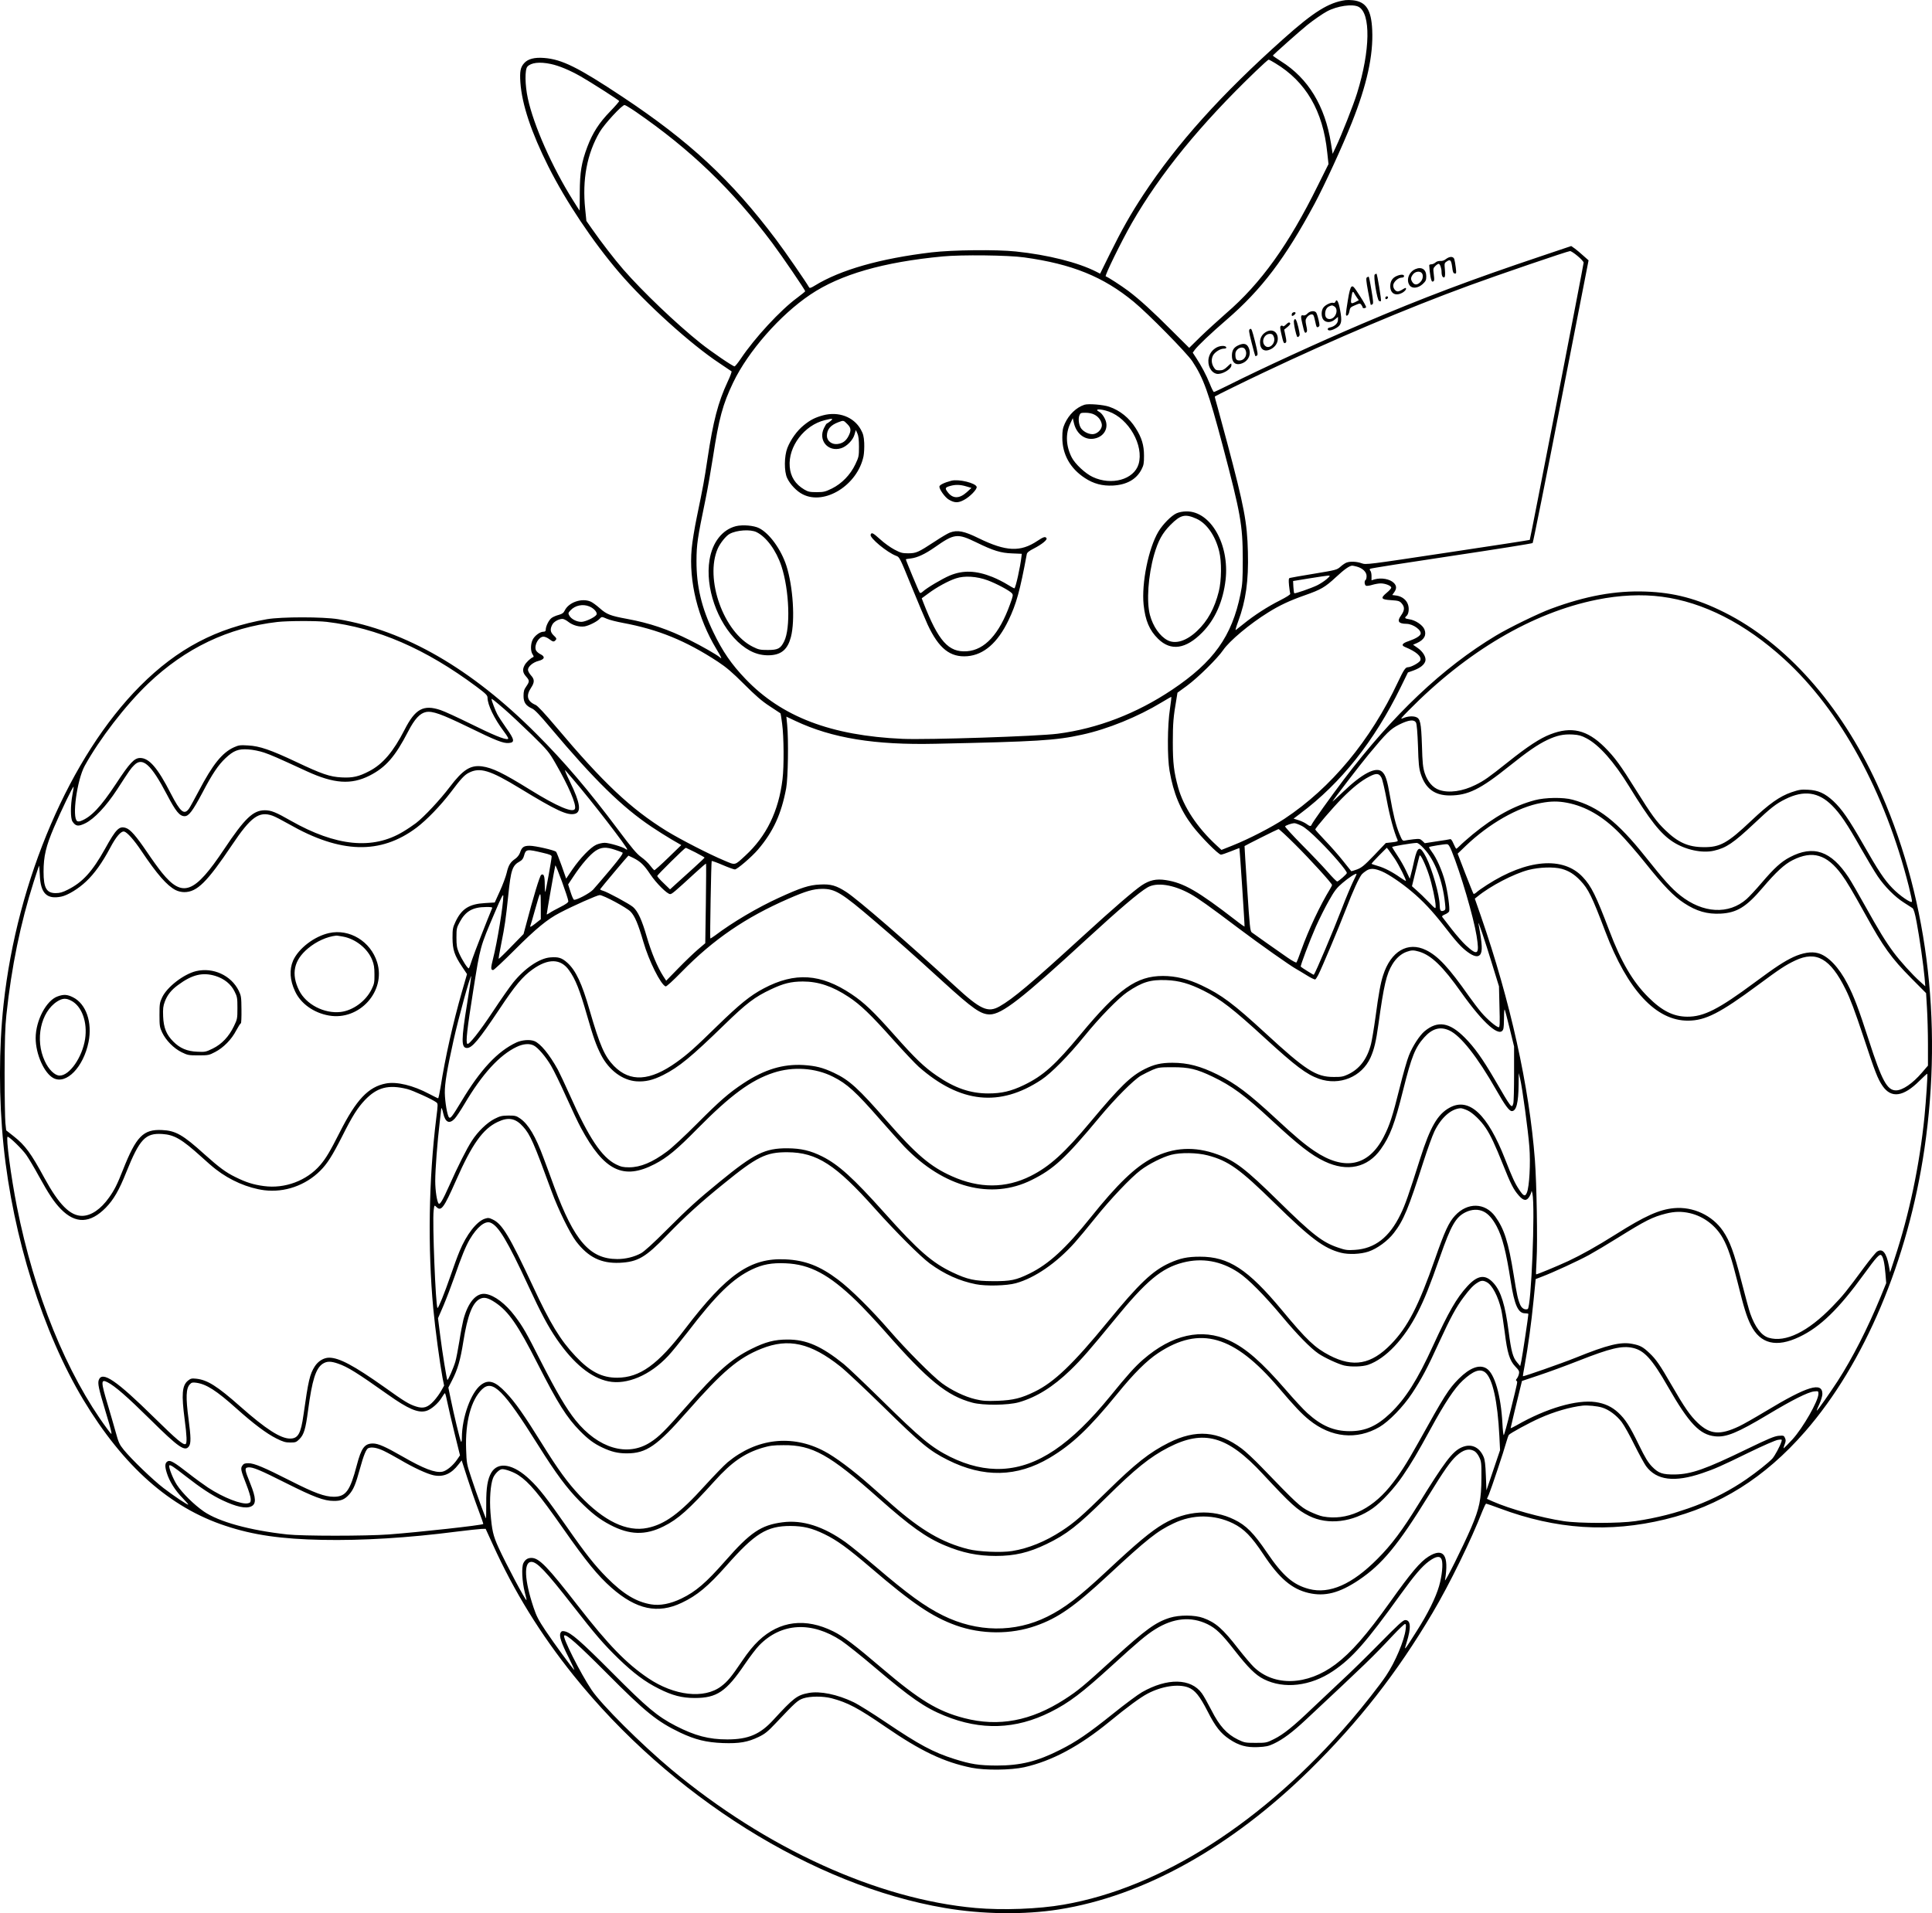
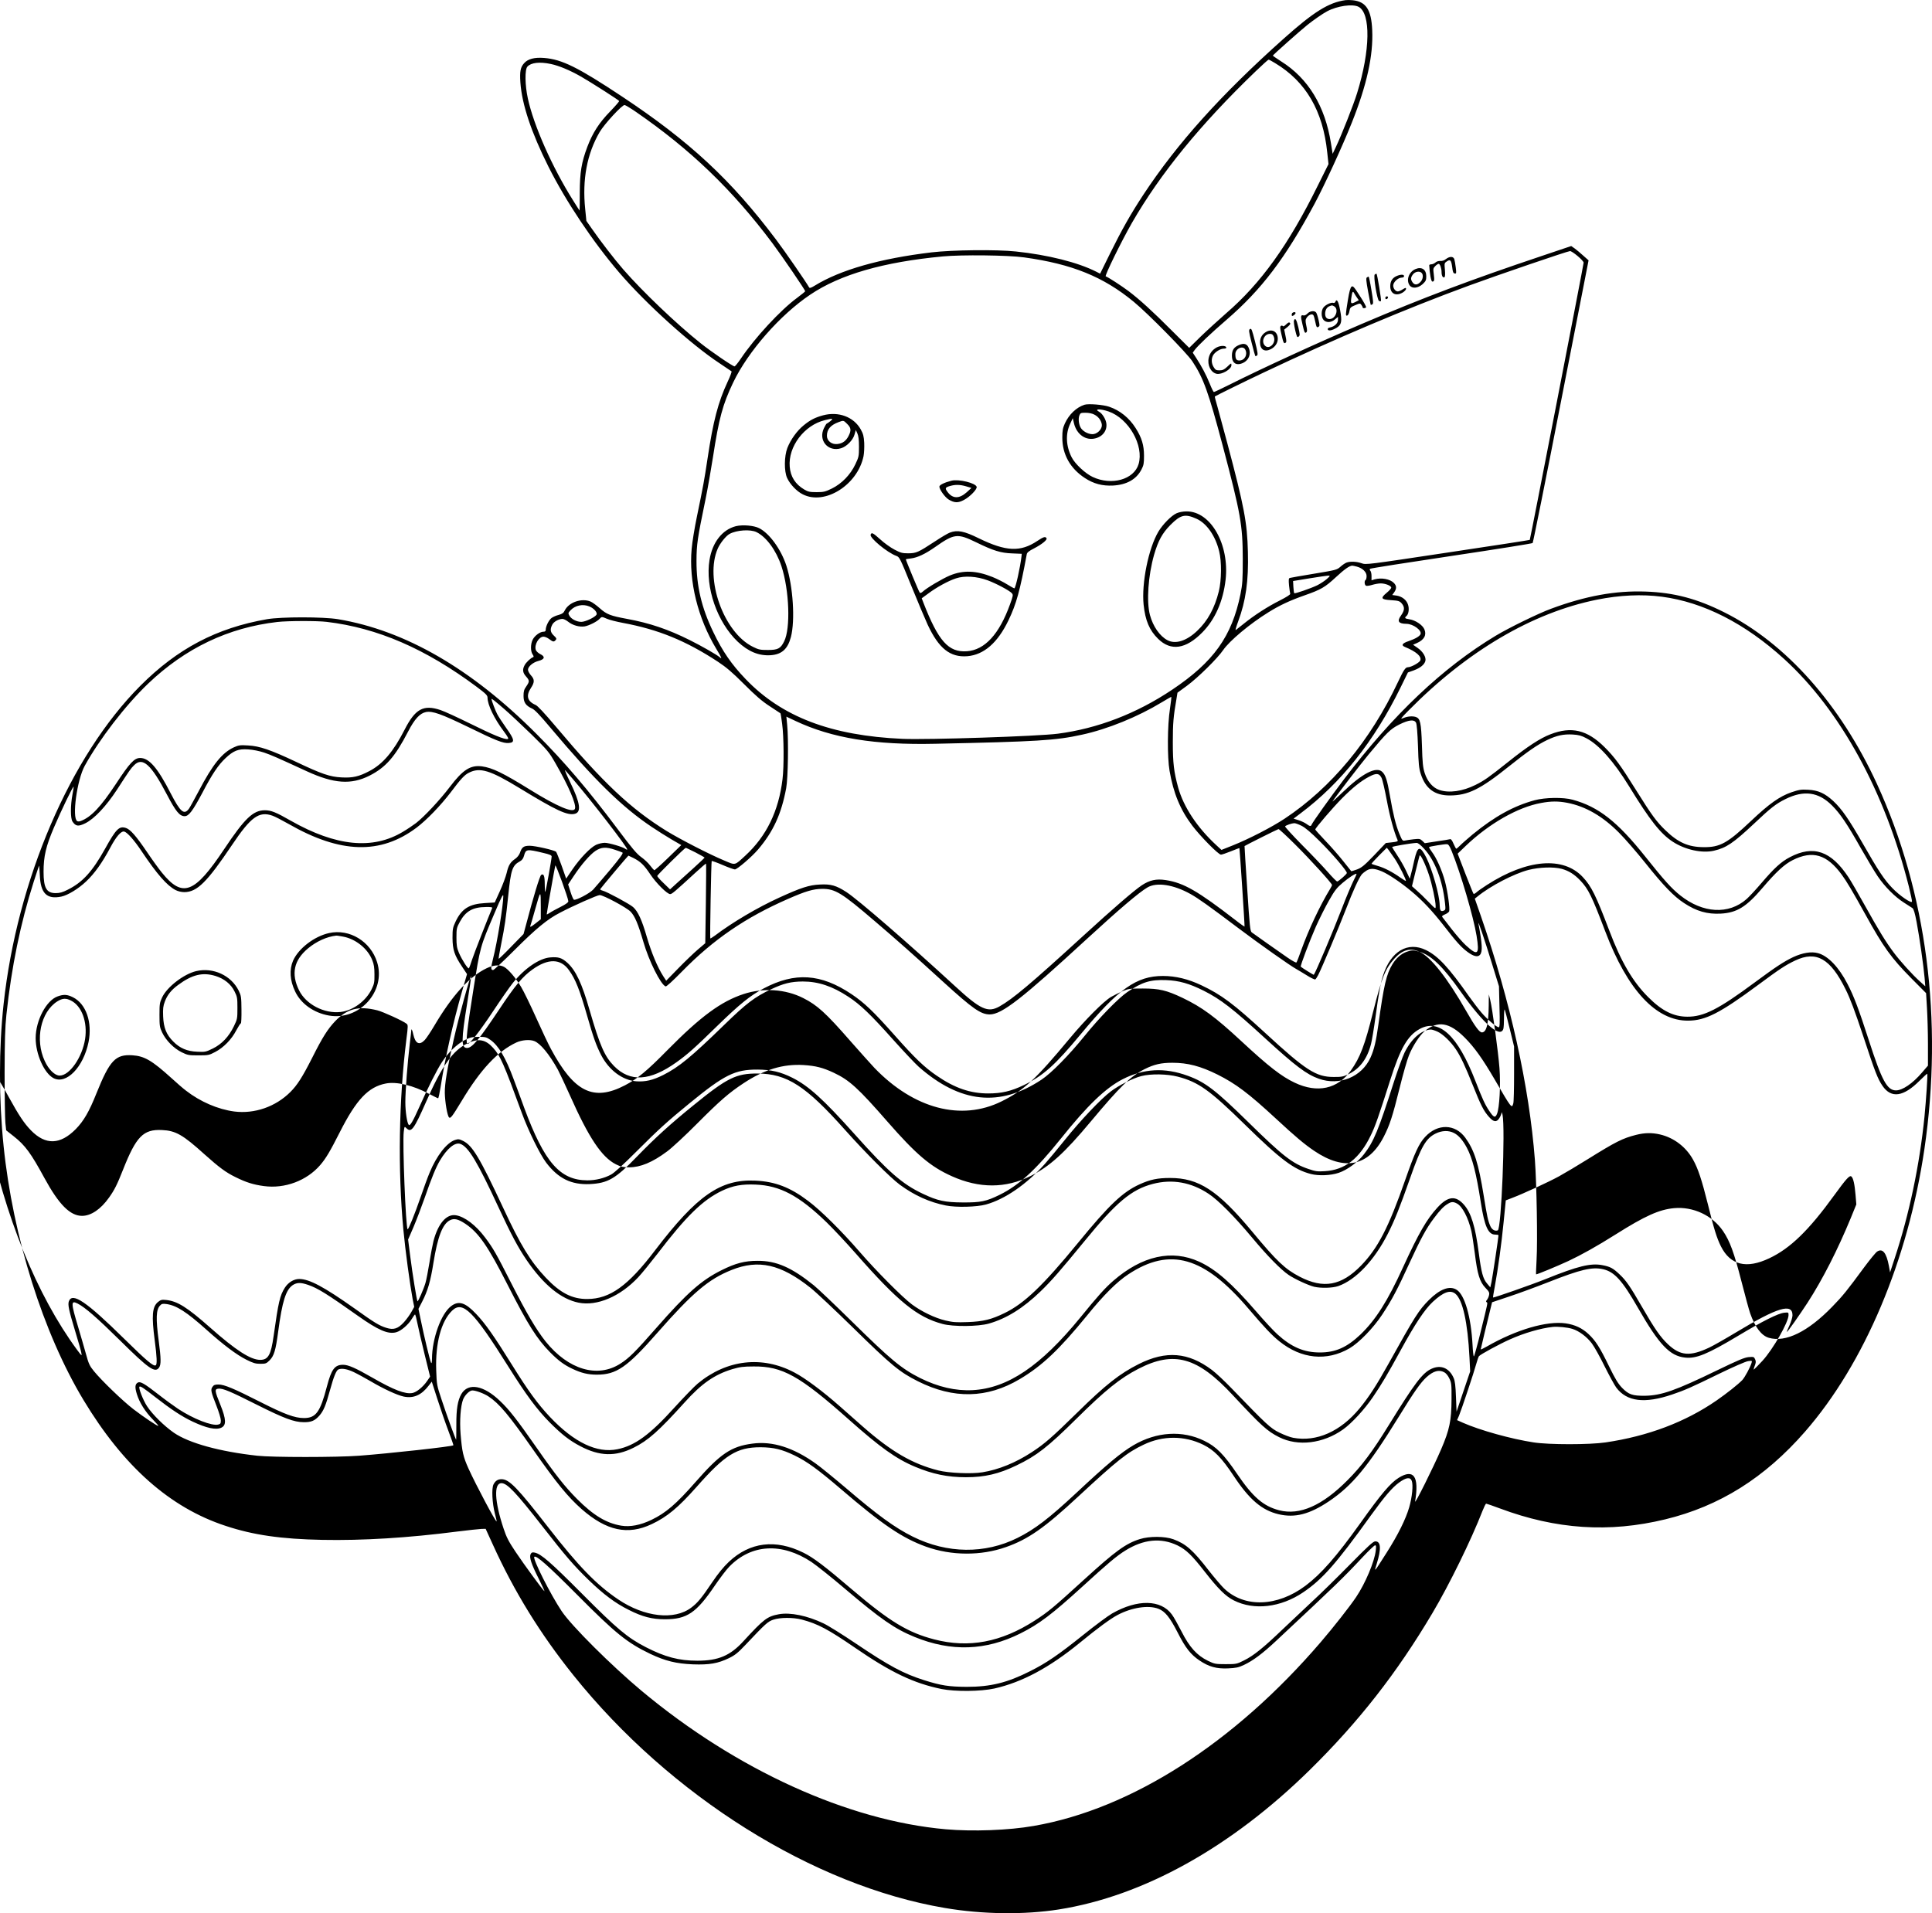
<svg xmlns="http://www.w3.org/2000/svg" version="1.0" viewBox="0 0 1958.248 1939.649" preserveAspectRatio="xMidYMid meet">
  <g transform="translate(-24.851,1954.463) scale(0.1,-0.1)" fill="#000000" stroke="none">
-     <path d="M13885 19543 c-168 -23 -322 -119 -625 -390 -634 -566 -1080 -1062 -1423 -1583 -127 -193 -218 -354 -338 -597 l-100 -203 -39 20 c-184 94 -490 171 -815 205 -196 21 -643 16 -855 -9 -520 -62 -923 -177 -1183 -337 -39 -24 -52 -28 -58 -17 -31 55 -242 361 -334 483 -455 605 -876 996 -1560 1450 -449 298 -611 378 -791 392 -99 8 -165 -10 -203 -53 -38 -42 -45 -84 -38 -195 16 -224 110 -505 284 -853 177 -353 450 -762 719 -1076 268 -313 726 -727 1014 -917 63 -42 118 -79 123 -83 4 -3 -13 -51 -39 -105 -97 -208 -147 -400 -204 -780 -33 -219 -43 -275 -109 -594 -22 -106 -46 -251 -52 -321 -30 -329 62 -702 251 -1016 54 -89 60 -106 33 -82 -31 26 -184 114 -303 173 -220 110 -407 173 -635 215 -169 31 -208 46 -277 108 -34 30 -76 61 -94 68 -90 38 -221 -8 -261 -90 -12 -25 -25 -35 -60 -45 -25 -6 -58 -20 -73 -31 -28 -20 -60 -84 -60 -120 0 -14 -7 -20 -24 -20 -34 0 -88 -40 -108 -80 -23 -45 -23 -118 -1 -150 12 -17 13 -25 5 -28 -24 -8 -73 -54 -87 -83 -23 -43 -18 -75 15 -112 37 -42 37 -51 3 -101 -23 -32 -28 -50 -28 -97 0 -66 23 -99 87 -128 26 -11 79 -67 183 -191 449 -534 729 -808 1028 -1008 56 -38 147 -95 201 -127 l100 -58 -133 -129 c-73 -71 -137 -128 -141 -126 -4 2 -23 23 -42 48 -18 25 -59 63 -90 85 -45 32 -94 90 -236 280 -301 402 -542 685 -827 970 -659 661 -1330 1048 -2010 1162 -153 25 -573 25 -720 0 -512 -89 -908 -298 -1285 -676 -710 -712 -1248 -1966 -1385 -3226 -49 -453 -49 -959 0 -1440 94 -919 400 -1893 809 -2573 406 -674 877 -1092 1441 -1277 279 -93 565 -134 980 -142 407 -8 870 20 1365 84 113 14 224 26 248 27 l43 1 73 -160 c217 -478 481 -906 817 -1325 983 -1226 2431 -2133 3765 -2359 381 -65 806 -70 1154 -15 856 135 1744 628 2544 1414 496 488 884 984 1243 1590 174 293 394 744 508 1037 16 40 32 73 37 73 5 0 69 -22 141 -49 568 -212 1106 -248 1674 -110 550 133 1009 421 1417 889 602 690 1044 1738 1210 2865 192 1304 23 2605 -481 3702 -370 805 -924 1428 -1548 1740 -275 138 -510 200 -796 210 -305 11 -606 -43 -959 -174 -126 -46 -429 -194 -560 -273 -539 -324 -1041 -800 -1542 -1460 -131 -173 -316 -432 -325 -456 -7 -19 -19 -18 -52 7 -16 12 -52 29 -80 38 l-51 16 70 53 c410 307 748 732 1015 1278 l74 151 59 21 c67 25 108 58 118 96 9 38 -25 95 -79 132 l-46 32 39 17 c74 33 100 81 76 139 -18 44 -91 93 -152 102 -47 7 -53 14 -29 34 21 18 29 73 15 114 -15 48 -60 83 -115 92 l-45 6 20 28 c26 37 25 66 -4 95 -39 39 -125 55 -194 36 l-32 -10 0 43 c0 23 -5 47 -12 54 -7 7 -8 15 -2 20 5 5 376 63 824 130 448 67 818 126 823 131 5 5 135 652 288 1438 l279 1428 -53 47 c-28 26 -68 59 -87 73 l-36 25 -294 -99 c-719 -241 -1205 -424 -1830 -691 -440 -188 -1007 -448 -1351 -621 -76 -38 -142 -69 -147 -69 -4 0 -23 37 -41 83 -36 90 -86 183 -139 264 l-34 52 20 28 c32 43 162 167 322 305 356 307 595 623 893 1177 102 191 282 582 377 821 152 381 219 682 207 940 -9 206 -63 288 -197 302 -25 3 -58 3 -75 1z m133 -67 c126 -65 120 -443 -14 -875 -36 -117 -156 -422 -215 -546 l-33 -70 -17 107 c-60 378 -231 659 -506 831 -45 29 -83 55 -83 58 0 6 267 244 350 311 58 47 158 116 200 138 103 55 258 77 318 46z m-844 -572 c311 -187 484 -484 527 -904 l13 -119 -108 -217 c-296 -600 -576 -991 -930 -1296 -77 -68 -194 -174 -258 -236 l-116 -114 -174 173 c-193 194 -330 319 -443 404 -71 53 -205 140 -229 148 -13 4 156 350 265 541 287 499 693 998 1256 1539 67 64 125 117 130 117 4 0 35 -16 67 -36z m-7343 -8 c85 -18 192 -63 305 -127 103 -59 381 -237 388 -248 3 -4 -39 -52 -92 -107 -111 -114 -177 -217 -230 -357 -60 -160 -76 -257 -77 -465 0 -100 -1 -182 -2 -182 -1 0 -31 47 -66 103 -212 337 -399 760 -458 1032 -30 136 -32 294 -5 324 37 41 124 51 237 27z m858 -482 c559 -385 980 -790 1388 -1334 103 -138 333 -476 333 -488 -1 -4 -38 -34 -82 -67 -168 -123 -429 -405 -571 -617 -29 -43 -57 -77 -63 -78 -18 0 -239 151 -344 235 -248 198 -590 525 -784 748 -91 105 -227 281 -318 412 l-56 80 -12 120 c-31 299 18 560 146 780 48 82 226 275 253 275 7 0 57 -30 110 -66z m9550 -1465 c34 -28 61 -58 61 -67 0 -19 -541 -2805 -546 -2811 -2 -2 -376 -60 -831 -128 -816 -123 -829 -125 -873 -109 -50 18 -116 21 -153 7 -14 -5 -42 -24 -62 -42 -36 -32 -45 -34 -268 -71 -127 -21 -238 -40 -246 -43 -11 -4 -12 -20 -7 -76 4 -39 10 -77 12 -84 3 -8 -35 -32 -105 -68 -122 -61 -260 -150 -366 -236 -38 -31 -75 -60 -81 -64 -6 -3 5 35 24 86 78 209 107 412 99 707 -7 297 -38 459 -208 1099 -39 146 -84 313 -100 370 -17 57 -29 104 -27 106 8 7 305 153 489 240 723 343 1456 653 2089 885 280 103 999 349 1022 349 9 1 44 -22 77 -50z m-5609 -14 c485 -67 802 -196 1110 -450 146 -120 537 -518 593 -602 114 -172 164 -312 309 -858 182 -689 202 -802 203 -1145 0 -217 -3 -258 -23 -358 -87 -429 -273 -689 -693 -970 -361 -242 -757 -394 -1160 -446 -199 -26 -1319 -63 -1573 -52 -723 32 -1224 223 -1591 607 -142 148 -233 280 -326 474 -120 248 -172 468 -171 725 1 166 9 224 91 620 22 107 56 301 76 430 60 392 99 536 205 757 151 315 476 686 782 891 303 204 739 330 1343 387 187 18 666 13 825 -10z m3372 -3135 c58 -16 98 -55 98 -95 0 -19 -4 -37 -10 -40 -15 -9 -12 -52 5 -59 8 -3 36 1 62 9 27 8 65 15 86 15 47 0 107 -24 107 -43 0 -8 -20 -31 -46 -52 -66 -55 -58 -69 45 -75 75 -5 86 -9 107 -33 32 -37 30 -70 -6 -121 -44 -60 -28 -85 55 -86 68 -1 156 -66 142 -104 -9 -22 -51 -47 -120 -71 -67 -22 -79 -43 -37 -60 112 -46 168 -94 155 -135 -7 -22 -93 -70 -126 -70 -25 0 -43 -27 -101 -150 -279 -593 -676 -1072 -1150 -1386 -130 -86 -359 -204 -521 -269 l-118 -47 -52 48 c-195 180 -332 388 -387 585 -43 158 -54 245 -54 459 0 192 6 261 36 433 l11 69 96 70 c114 84 311 279 368 363 63 92 270 266 458 382 112 70 216 119 370 173 162 57 203 80 314 183 86 80 137 116 166 117 6 0 27 -5 47 -10z m-307 -127 c-22 -19 -65 -47 -95 -62 -66 -32 -227 -87 -233 -81 -3 3 -7 32 -9 64 l-3 60 165 27 c91 15 176 27 190 28 24 0 23 -2 -15 -36z m3398 -178 c421 -55 844 -271 1240 -632 568 -518 1021 -1345 1263 -2305 19 -78 34 -147 32 -154 -5 -22 -125 60 -198 136 -82 84 -144 178 -299 450 -144 251 -212 350 -300 433 -86 79 -153 110 -257 115 -70 4 -91 0 -166 -25 -122 -42 -227 -117 -408 -288 -242 -229 -317 -271 -485 -269 -155 1 -258 47 -388 173 -88 85 -136 150 -293 401 -163 261 -217 335 -323 441 -176 174 -335 212 -548 129 -103 -39 -233 -124 -428 -280 -200 -159 -242 -189 -331 -233 -130 -65 -269 -85 -367 -51 -66 22 -120 85 -148 171 -18 57 -23 102 -28 283 -8 231 -17 271 -63 286 -35 11 -83 6 -125 -11 -35 -15 -31 -8 52 76 593 602 1255 992 1910 1124 229 46 455 57 658 30z m-10870 -99 c48 -20 84 -63 71 -84 -16 -26 -113 -72 -153 -72 -47 0 -102 28 -121 62 -14 25 -13 29 10 54 48 52 127 68 193 40z m178 -125 c24 -11 96 -29 159 -41 361 -67 640 -181 965 -394 85 -56 145 -107 265 -227 116 -116 181 -173 260 -224 58 -39 107 -71 109 -72 2 -1 10 -48 17 -105 18 -131 20 -433 4 -563 -39 -324 -163 -578 -377 -775 -111 -102 -97 -99 -215 -49 -149 62 -444 214 -583 299 -366 227 -641 486 -1124 1060 -114 135 -184 210 -204 218 -84 36 -99 93 -47 172 38 57 38 87 0 128 -16 18 -30 43 -30 56 0 33 51 76 106 90 64 16 71 44 19 69 -19 9 -40 28 -45 41 -19 52 29 136 78 136 14 0 40 -11 58 -25 38 -29 47 -30 65 -9 11 13 8 20 -19 45 -36 34 -40 64 -16 110 15 31 66 59 104 59 12 0 38 -13 58 -29 45 -36 113 -55 166 -47 45 8 127 49 152 77 21 23 22 23 75 0z m-2841 -31 c514 -61 1001 -272 1518 -657 96 -72 112 -88 112 -112 0 -71 68 -213 165 -341 42 -57 52 -76 40 -78 -31 -7 -150 42 -378 155 -128 63 -264 126 -304 139 -173 58 -256 12 -364 -200 -113 -221 -220 -348 -357 -419 -106 -56 -170 -70 -281 -64 -119 6 -201 34 -462 158 -257 121 -369 160 -485 166 -82 5 -97 3 -145 -19 -119 -55 -214 -172 -357 -445 -44 -83 -88 -163 -98 -177 -49 -67 -87 -35 -184 153 -134 262 -220 361 -311 361 -59 0 -105 -49 -245 -262 -156 -236 -252 -337 -357 -377 -13 -5 -29 -6 -36 -1 -55 33 -2 417 76 560 150 272 413 614 642 833 378 361 814 569 1311 626 107 12 401 13 500 1z m8547 -882 c-26 -165 -28 -492 -4 -628 39 -227 109 -396 231 -557 83 -109 264 -293 290 -293 9 0 54 15 101 34 47 19 86 34 86 33 3 -5 55 -792 52 -796 -1 -2 -42 26 -90 64 -383 296 -526 379 -708 407 -97 15 -164 0 -244 -53 -79 -53 -290 -235 -596 -515 -530 -485 -710 -636 -846 -713 -118 -66 -192 -33 -454 209 -476 438 -981 875 -1098 951 -102 66 -157 82 -267 76 -111 -5 -193 -32 -414 -133 -219 -100 -472 -249 -653 -386 -24 -17 -44 -30 -45 -27 -5 8 9 779 14 784 3 3 53 -15 111 -40 58 -25 114 -45 124 -45 23 0 172 128 235 202 154 181 236 359 285 621 19 102 25 493 10 644 l-8 82 93 -44 c370 -174 802 -245 1418 -231 1028 22 1218 33 1485 92 260 56 568 182 810 329 50 30 92 54 95 55 3 0 -3 -55 -13 -122z m-6747 -2 c58 -50 182 -167 277 -259 162 -159 176 -176 242 -291 133 -231 214 -419 197 -461 -17 -46 -182 24 -451 191 -281 174 -385 224 -491 239 -117 15 -193 -33 -326 -208 -100 -132 -260 -303 -343 -367 -29 -22 -88 -62 -132 -88 -307 -185 -679 -148 -1137 112 -150 86 -200 106 -263 106 -119 0 -204 -82 -413 -395 -300 -450 -421 -496 -630 -238 -32 39 -100 133 -151 209 -112 165 -169 229 -213 244 -69 23 -100 -7 -213 -211 -129 -231 -227 -339 -377 -414 -53 -27 -81 -35 -123 -35 -93 0 -123 52 -123 216 0 158 24 259 106 451 74 173 192 418 199 412 1 -2 -4 -38 -12 -79 -21 -112 -21 -241 0 -274 33 -49 58 -53 130 -18 91 45 211 172 322 342 133 205 138 212 173 247 85 86 172 9 333 -299 89 -170 128 -218 179 -218 42 0 81 52 179 236 102 195 162 283 235 352 82 77 130 96 230 89 48 -3 113 -16 161 -32 75 -26 124 -47 434 -190 274 -126 449 -138 635 -44 165 84 259 192 391 447 66 128 120 186 182 198 65 12 155 -20 423 -150 288 -141 359 -169 416 -164 63 5 58 34 -27 153 -39 55 -80 118 -91 140 -18 33 -58 140 -58 152 0 9 28 -13 130 -101z m9241 -138 c8 -15 15 -101 20 -238 5 -178 10 -226 28 -281 48 -150 141 -219 295 -219 184 1 308 61 603 298 185 148 288 219 385 265 98 46 164 60 257 55 63 -4 88 -11 141 -39 128 -68 276 -235 430 -485 212 -346 319 -482 445 -564 125 -81 296 -118 416 -90 125 29 196 77 407 275 169 160 222 201 317 248 187 93 336 73 473 -65 81 -80 154 -188 292 -433 63 -110 139 -238 171 -285 72 -106 175 -209 265 -266 38 -24 77 -49 87 -56 12 -9 25 -50 42 -142 29 -153 71 -447 81 -566 l7 -85 -54 49 c-77 69 -203 208 -270 299 -78 105 -146 216 -287 469 -65 117 -140 247 -167 288 -177 268 -356 330 -595 204 -88 -46 -158 -110 -286 -260 -57 -67 -126 -141 -152 -164 -181 -160 -443 -146 -673 37 -89 71 -162 152 -354 393 -283 355 -475 506 -737 577 -93 26 -278 23 -383 -5 -212 -57 -408 -165 -630 -347 -55 -46 -113 -97 -129 -114 -17 -17 -33 -31 -37 -31 -3 0 -16 23 -28 51 -13 32 -26 49 -33 46 -7 -2 -68 -13 -135 -22 l-123 -19 -25 24 c-22 21 -30 22 -87 16 -35 -4 -75 -10 -89 -13 -25 -5 -28 0 -57 69 -36 88 -62 193 -96 388 -27 157 -44 208 -78 240 -61 57 -203 -17 -402 -209 -60 -58 -106 -99 -101 -91 18 31 278 370 365 475 184 222 222 259 311 304 97 48 151 54 170 19z m-8545 -573 c186 -216 561 -702 550 -713 -3 -2 -11 0 -18 6 -25 20 -167 62 -210 62 -24 0 -63 -9 -87 -20 -58 -27 -161 -134 -241 -250 l-63 -93 -46 131 c-26 72 -51 136 -56 141 -19 17 -212 61 -267 61 -62 0 -80 -13 -100 -73 -8 -21 -27 -45 -47 -59 -50 -34 -69 -65 -87 -143 -9 -38 -40 -122 -69 -185 l-52 -115 -99 -6 c-159 -9 -236 -57 -298 -188 -28 -60 -31 -74 -31 -166 1 -119 19 -175 97 -291 l50 -75 -51 -177 c-91 -318 -170 -668 -217 -969 -10 -62 -21 -113 -25 -113 -4 0 -44 20 -90 44 -163 87 -330 127 -439 106 -178 -34 -300 -163 -468 -495 -99 -195 -139 -263 -198 -332 -136 -158 -358 -242 -571 -213 -105 14 -180 37 -288 91 -97 47 -164 97 -314 231 -219 198 -292 240 -431 246 -189 9 -261 -64 -395 -403 -60 -152 -87 -205 -141 -281 -84 -119 -183 -186 -274 -186 -121 0 -235 115 -381 383 -137 252 -195 332 -312 424 l-76 60 -8 75 c-4 41 -8 269 -8 505 1 335 5 466 18 590 52 488 143 930 277 1350 28 88 53 161 54 163 2 1 5 -41 8 -95 7 -186 71 -249 219 -218 65 14 171 78 250 153 85 80 163 189 244 341 60 114 111 173 143 165 31 -9 99 -85 172 -194 160 -239 261 -354 348 -399 25 -13 60 -21 89 -21 129 1 229 100 483 478 191 285 274 345 410 297 24 -8 97 -46 164 -84 525 -301 931 -312 1297 -37 104 79 242 222 346 358 102 136 139 176 183 198 113 58 215 27 517 -157 372 -227 482 -278 558 -259 68 17 54 112 -47 319 -38 78 -61 133 -50 122 10 -11 45 -51 78 -90z m8195 15 c10 -19 34 -123 54 -230 30 -163 74 -323 109 -401 6 -14 -2 -18 -56 -24 l-63 -7 -118 -124 c-101 -105 -127 -126 -174 -144 -31 -11 -57 -19 -58 -18 -1 2 -39 49 -84 105 -44 56 -126 149 -181 206 -55 58 -100 108 -100 112 0 15 179 223 270 315 108 109 194 178 277 221 72 38 100 35 124 -11z m1881 -254 c188 -36 362 -137 528 -305 58 -58 178 -196 265 -305 185 -232 290 -340 393 -407 126 -83 235 -114 371 -107 165 9 260 68 425 262 136 160 222 239 304 280 202 102 347 59 498 -147 50 -68 110 -169 239 -402 183 -332 263 -443 467 -649 l149 -150 9 -150 c5 -83 10 -249 10 -368 l0 -217 -61 -71 c-94 -110 -197 -180 -263 -180 -90 0 -143 98 -276 510 -103 319 -151 445 -216 570 -87 169 -197 284 -298 311 -68 19 -156 4 -250 -39 -95 -45 -179 -100 -391 -257 -368 -273 -517 -349 -685 -348 -140 1 -256 59 -395 198 -156 155 -275 357 -395 675 -134 353 -182 451 -269 543 -198 212 -566 181 -971 -80 -47 -30 -95 -64 -107 -76 -13 -11 -26 -18 -29 -14 -4 4 -41 97 -84 207 l-77 200 81 78 c236 226 530 394 765 436 101 19 173 19 263 2z m-2692 -233 c37 -18 96 -68 185 -157 128 -127 275 -299 275 -322 0 -11 -78 -80 -97 -86 -6 -2 -49 42 -97 97 -48 55 -167 180 -264 277 -96 98 -172 181 -168 185 11 12 68 31 92 32 11 1 44 -11 74 -26z m-63 -191 c152 -151 373 -394 373 -410 0 -4 -9 -21 -19 -38 -102 -167 -219 -415 -292 -619 -23 -66 -46 -124 -50 -128 -3 -5 -44 17 -90 49 -86 59 -329 231 -363 256 -16 13 -21 56 -46 444 -16 236 -28 430 -27 431 8 7 335 171 344 172 6 1 83 -70 170 -157z m1305 -41 c110 -118 189 -324 213 -553 7 -65 6 -68 -16 -77 -28 -10 -37 4 -38 57 -2 103 -75 361 -136 483 -64 125 -88 119 -122 -30 -12 -56 -27 -120 -34 -143 l-11 -42 -38 81 c-20 44 -61 114 -89 156 -28 42 -51 80 -52 84 0 7 189 39 247 42 15 1 40 -19 76 -58z m281 -26 c90 -221 221 -667 252 -858 31 -192 13 -208 -109 -96 -32 29 -96 103 -143 163 -47 61 -90 116 -95 123 -7 9 1 16 26 27 20 8 39 22 43 31 9 26 -15 203 -43 306 -29 109 -85 235 -132 297 -18 24 -31 46 -29 49 7 6 158 31 182 29 15 -1 27 -19 48 -71z m-8480 14 c34 -11 68 -24 75 -28 10 -6 -24 -53 -123 -172 -76 -90 -154 -181 -174 -203 -36 -39 -174 -111 -195 -103 -7 3 -22 39 -35 80 l-24 75 56 84 c78 118 165 218 221 256 59 39 108 42 199 11z m814 -26 c51 -27 93 -50 93 -53 0 -3 -53 -53 -117 -111 -65 -58 -144 -129 -175 -158 l-58 -53 -65 63 c-36 34 -65 67 -65 73 0 10 278 284 289 285 2 1 46 -20 98 -46z m7089 -65 c43 -65 119 -216 112 -224 -2 -2 -26 13 -54 32 -78 56 -164 101 -229 119 -33 10 -62 19 -64 22 -3 2 31 40 74 83 l80 80 18 -22 c9 -13 38 -53 63 -90z m-8633 60 c66 -15 87 -24 87 -37 0 -26 -59 -354 -65 -359 -3 -3 -5 30 -5 74 0 88 -10 115 -36 99 -15 -10 -80 -225 -156 -515 l-23 -85 -124 -127 c-68 -71 -126 -126 -128 -124 -2 2 9 71 26 152 37 185 46 250 71 489 27 263 41 305 118 347 22 12 34 28 42 57 18 67 27 69 193 29z m8978 -220 c32 -95 69 -267 69 -320 0 -31 0 -31 -72 43 -40 42 -94 94 -121 117 l-47 42 36 148 c20 81 38 154 41 162 7 21 57 -81 94 -192z m-8062 168 c72 -37 107 -70 171 -166 61 -91 171 -200 201 -200 18 0 42 20 252 213 59 55 110 98 112 96 2 -3 1 -185 -2 -406 l-6 -401 -74 -63 c-41 -35 -130 -120 -198 -190 l-124 -127 -30 46 c-59 92 -120 239 -166 396 -50 173 -90 261 -140 305 -37 32 -266 156 -308 166 -15 4 -27 11 -25 15 4 9 282 340 286 340 1 0 24 -11 51 -24z m-660 -438 c1 -12 -25 -31 -81 -59 -46 -23 -95 -50 -110 -61 -16 -11 -28 -16 -28 -13 0 15 82 481 87 495 5 15 131 -330 132 -362z m10069 328 c72 -20 128 -55 188 -118 82 -86 118 -160 254 -518 225 -594 515 -906 840 -903 175 1 322 76 707 361 220 163 279 202 378 249 214 101 356 20 510 -292 48 -96 94 -220 179 -475 121 -368 147 -433 196 -505 88 -128 211 -111 375 53 41 41 77 73 78 71 6 -7 -12 -267 -28 -434 -50 -495 -155 -992 -303 -1440 l-46 -140 -12 66 c-25 133 -64 181 -119 145 -15 -10 -73 -81 -131 -159 -176 -239 -215 -288 -324 -400 -246 -254 -474 -366 -644 -315 -74 22 -139 108 -188 248 -11 30 -50 175 -88 322 -76 297 -118 410 -187 512 -108 159 -304 250 -497 232 -150 -14 -293 -78 -591 -266 -192 -121 -348 -208 -480 -270 -117 -54 -322 -139 -327 -135 -2 2 1 68 5 147 11 188 1 773 -17 1013 -57 744 -249 1610 -548 2474 l-61 175 29 23 c128 105 368 230 515 268 110 28 254 33 337 11z m-1820 -27 c67 -29 196 -116 298 -202 113 -94 209 -197 322 -341 133 -172 182 -226 246 -273 61 -45 104 -55 126 -28 27 33 23 106 -16 315 -8 47 67 -176 137 -405 l71 -230 5 -207 c5 -166 3 -208 -7 -208 -23 0 -117 80 -175 148 -31 36 -88 111 -127 166 -205 292 -313 408 -435 468 -185 91 -358 -11 -436 -257 -25 -77 -45 -186 -76 -418 -16 -117 -37 -242 -46 -277 -39 -152 -116 -253 -233 -308 -49 -23 -70 -27 -147 -26 -177 0 -282 68 -690 444 -324 298 -445 389 -648 485 -134 64 -263 95 -391 95 -268 0 -451 -130 -833 -590 -260 -314 -380 -421 -576 -516 -131 -63 -227 -85 -362 -85 -181 0 -339 54 -522 180 -126 86 -220 176 -428 411 -215 242 -305 328 -436 416 -311 208 -573 225 -889 58 -137 -72 -246 -161 -470 -379 -233 -228 -302 -289 -415 -370 -269 -192 -470 -204 -634 -37 -95 98 -142 206 -246 564 -78 273 -140 404 -226 482 -56 50 -90 61 -174 54 -110 -9 -259 -111 -376 -256 -34 -42 -126 -174 -204 -292 -137 -207 -245 -343 -260 -328 -17 16 -2 149 60 538 72 453 68 439 217 789 70 165 88 199 88 170 0 -89 -62 -471 -104 -634 -24 -95 -24 -115 1 -115 8 0 106 92 218 204 215 215 331 311 457 376 137 72 381 180 405 180 37 0 274 -127 313 -168 43 -45 76 -122 130 -307 55 -191 175 -432 225 -451 8 -3 71 54 165 150 320 327 646 550 1080 739 176 77 251 99 340 100 133 1 198 -38 536 -328 218 -186 383 -332 693 -615 301 -274 380 -329 471 -330 123 0 324 157 990 770 321 295 524 468 608 517 94 56 264 30 437 -66 80 -45 183 -118 492 -351 207 -156 520 -377 581 -410 15 -8 62 -37 105 -63 42 -27 81 -45 87 -42 6 4 19 24 30 45 38 75 203 467 280 665 72 188 132 318 162 356 8 9 29 26 48 38 40 25 83 22 158 -10z m-296 -105 c-21 -44 -72 -164 -112 -269 -88 -229 -267 -652 -285 -673 -2 -3 -122 72 -132 82 -7 7 90 262 153 406 36 80 95 199 133 265 57 101 79 129 137 178 63 54 134 100 142 92 2 -2 -14 -38 -36 -81z m-8232 -252 l0 -127 -57 -45 c-37 -29 -54 -38 -50 -25 4 10 26 84 48 164 58 206 59 207 59 33z m-493 -14 c-47 -112 -181 -454 -202 -518 -15 -47 -30 -88 -34 -92 -9 -10 -70 85 -101 157 -21 50 -25 76 -25 155 0 89 2 99 34 158 59 109 131 150 265 151 51 1 67 -2 63 -11z m9398 -442 c123 -38 238 -149 424 -412 228 -321 396 -467 427 -371 4 12 7 64 7 115 0 52 3 88 7 81 4 -8 27 -95 51 -194 l44 -180 0 -275 c0 -151 -3 -287 -8 -302 -15 -55 -18 -51 -190 245 -121 207 -204 324 -302 422 -155 156 -274 175 -407 65 -50 -42 -121 -150 -159 -246 -18 -43 -60 -191 -94 -329 -72 -290 -101 -378 -161 -495 -154 -300 -399 -350 -705 -143 -99 67 -192 145 -386 325 -281 260 -408 355 -593 448 -173 86 -303 120 -459 120 -113 0 -184 -16 -280 -64 -143 -72 -250 -177 -546 -531 -267 -320 -417 -456 -610 -553 -253 -127 -521 -127 -799 -2 -217 97 -362 221 -654 555 -294 337 -385 420 -543 494 -111 52 -183 70 -306 78 -208 12 -395 -44 -609 -185 -147 -97 -238 -176 -469 -408 -121 -122 -258 -249 -305 -283 -149 -111 -270 -161 -385 -161 -60 0 -82 5 -133 30 -145 73 -276 270 -467 700 -48 107 -103 224 -122 260 -87 157 -178 267 -239 290 -46 18 -126 11 -181 -14 -191 -89 -364 -274 -557 -596 -94 -155 -111 -178 -126 -164 -18 18 -41 155 -43 249 -1 94 22 233 89 535 51 228 169 659 179 648 1 -1 -17 -124 -41 -273 -61 -374 -62 -455 -2 -455 52 0 121 83 326 390 161 243 238 335 338 406 159 114 286 111 370 -8 65 -90 108 -197 184 -463 63 -220 92 -300 142 -398 80 -153 215 -254 356 -265 92 -6 167 11 273 64 160 81 284 183 619 509 223 217 309 283 474 360 127 60 201 78 321 79 158 0 301 -48 463 -155 121 -79 227 -181 457 -439 106 -118 221 -240 256 -271 420 -369 821 -411 1243 -131 100 66 279 248 436 442 150 186 345 386 435 447 151 102 234 127 394 121 131 -5 235 -35 379 -107 173 -87 297 -183 626 -485 305 -279 416 -363 542 -408 210 -74 435 18 524 215 37 83 56 164 80 337 55 398 81 509 142 609 38 62 88 106 144 126 50 18 70 18 129 1z m303 -798 c116 -53 285 -268 477 -605 87 -153 131 -213 157 -213 46 0 67 84 69 270 l1 115 14 -55 c22 -89 82 -533 94 -693 13 -166 0 -403 -25 -463 -18 -44 -34 -38 -80 32 -42 63 -67 117 -140 304 -178 458 -366 633 -563 525 -122 -66 -197 -196 -298 -514 -117 -369 -154 -475 -199 -566 -113 -235 -262 -350 -465 -362 -74 -5 -95 -2 -165 22 -162 54 -261 131 -610 474 -330 324 -437 407 -614 471 -234 86 -448 74 -661 -35 -174 -90 -357 -266 -625 -601 -254 -317 -425 -474 -620 -570 -138 -68 -193 -79 -375 -78 -181 1 -256 17 -405 88 -208 98 -350 222 -693 606 -316 353 -464 487 -629 570 -120 60 -215 82 -353 83 -229 1 -336 -52 -690 -342 -223 -182 -317 -268 -530 -481 -144 -144 -232 -224 -266 -242 -69 -37 -155 -58 -239 -58 -278 1 -435 182 -640 735 -36 99 -84 230 -107 290 -81 220 -153 341 -237 400 -39 27 -50 30 -119 30 -67 -1 -85 -5 -142 -34 -76 -39 -168 -128 -228 -221 -51 -77 -143 -260 -231 -458 -64 -143 -93 -193 -106 -180 -17 17 -35 132 -35 230 0 115 22 400 45 593 8 66 15 126 15 134 0 26 12 4 21 -41 21 -93 62 -112 116 -55 16 17 61 84 98 147 182 308 356 498 530 581 67 32 130 37 174 14 43 -22 121 -113 175 -205 27 -45 96 -187 153 -314 57 -127 124 -269 150 -316 234 -436 430 -532 748 -367 127 66 225 147 434 360 335 339 541 491 770 566 198 65 425 50 604 -41 141 -71 228 -149 480 -438 94 -107 203 -228 241 -269 400 -416 881 -543 1290 -340 226 112 342 219 691 639 159 191 342 374 417 419 32 18 86 45 120 60 58 24 74 26 203 26 166 0 241 -18 403 -95 196 -94 328 -190 597 -440 277 -257 406 -357 540 -420 229 -109 436 -64 569 124 94 132 141 255 226 597 87 346 122 433 215 537 81 90 162 112 253 70z m-10563 -594 c57 -14 261 -107 297 -136 16 -12 16 -22 -2 -163 -76 -613 -87 -1314 -30 -1926 20 -212 66 -552 94 -703 l16 -79 -28 -50 c-15 -28 -49 -75 -75 -104 -62 -68 -106 -82 -181 -58 -72 23 -117 50 -325 199 -307 217 -455 296 -557 296 -54 0 -111 -35 -145 -88 -51 -81 -65 -142 -114 -489 -27 -193 -55 -243 -136 -243 -97 0 -246 96 -506 326 -234 207 -333 269 -446 281 -47 5 -56 2 -85 -21 -58 -49 -65 -139 -32 -391 22 -166 25 -241 10 -250 -22 -14 -89 42 -320 269 -383 377 -525 473 -560 381 -13 -34 -2 -88 64 -306 31 -101 59 -199 62 -219 6 -34 5 -33 -42 30 -409 554 -739 1365 -914 2250 -60 301 -114 710 -94 710 19 0 146 -124 188 -183 24 -34 81 -129 126 -212 103 -187 156 -267 226 -339 148 -151 296 -146 454 14 80 82 135 176 209 362 135 335 193 397 364 386 123 -8 199 -53 397 -232 52 -48 118 -105 146 -126 145 -113 324 -190 490 -212 206 -26 419 48 569 198 70 70 121 150 222 349 103 205 156 289 231 368 123 128 237 158 427 111z m10750 -218 c53 -25 133 -102 182 -176 49 -72 98 -178 173 -366 81 -203 109 -259 163 -320 48 -55 79 -58 107 -11 11 17 20 41 21 52 1 11 5 2 10 -20 29 -143 -12 -1158 -48 -1172 -29 -11 -60 7 -76 44 -24 56 -33 98 -66 303 -54 336 -96 466 -188 593 -103 140 -280 144 -406 8 -63 -67 -106 -161 -202 -436 -169 -484 -278 -694 -448 -869 -200 -205 -381 -238 -622 -113 -149 78 -230 154 -483 459 -346 416 -541 543 -832 542 -126 0 -201 -16 -307 -64 -172 -78 -309 -208 -625 -594 -354 -432 -545 -615 -743 -711 -135 -66 -217 -86 -375 -92 -115 -4 -148 -2 -225 16 -107 25 -243 91 -340 163 -97 72 -364 341 -530 533 -180 208 -394 421 -523 517 -181 137 -334 196 -533 205 -353 17 -593 -150 -1015 -703 -276 -364 -460 -496 -689 -497 -154 -1 -275 61 -422 217 -154 163 -257 331 -433 711 -236 505 -310 629 -405 675 -39 19 -49 20 -82 9 -83 -27 -187 -161 -256 -329 -20 -47 -61 -159 -92 -250 -60 -174 -125 -334 -132 -326 -19 19 -53 877 -39 988 7 56 7 57 27 37 49 -49 75 -15 200 268 161 366 272 523 422 593 108 52 181 38 257 -47 73 -81 107 -158 290 -658 67 -183 185 -423 248 -506 123 -161 254 -225 441 -217 184 9 261 53 481 281 182 188 342 333 572 519 340 277 431 322 648 321 299 -2 489 -125 888 -573 209 -234 459 -484 555 -555 149 -109 300 -177 466 -210 103 -21 313 -16 406 10 192 53 412 205 596 410 39 44 133 156 208 250 152 190 362 412 461 486 81 62 224 134 310 156 97 25 263 22 370 -6 210 -55 323 -136 680 -486 363 -356 498 -457 670 -501 79 -20 200 -15 280 12 87 29 196 109 257 189 99 128 146 243 302 730 39 121 88 256 109 300 69 141 171 230 267 234 11 0 43 -10 70 -23z m164 -1026 c46 -23 89 -72 130 -149 58 -110 95 -255 142 -556 37 -240 75 -325 145 -325 19 0 34 -3 34 -7 0 -21 -61 -428 -71 -474 l-12 -54 -32 38 c-42 48 -59 112 -85 312 -35 268 -77 405 -150 488 -84 96 -163 87 -269 -29 -109 -119 -190 -260 -347 -602 -158 -347 -279 -537 -433 -685 -137 -130 -252 -182 -411 -182 -162 0 -288 54 -431 184 -39 35 -137 141 -218 235 -245 283 -405 423 -574 501 -278 127 -578 61 -872 -194 -82 -71 -160 -158 -333 -371 -402 -492 -736 -718 -1092 -737 -173 -9 -349 32 -531 122 -191 96 -298 185 -699 580 -168 165 -339 328 -380 361 -225 181 -379 249 -570 248 -130 0 -223 -24 -365 -95 -203 -101 -348 -228 -660 -584 -214 -244 -277 -307 -365 -363 -232 -150 -528 -62 -758 224 -94 118 -192 284 -350 594 -151 298 -182 352 -264 461 -94 125 -207 211 -296 225 -95 15 -180 -83 -227 -262 -8 -32 -27 -129 -40 -214 -14 -85 -32 -180 -41 -210 -17 -59 -75 -193 -81 -186 -7 7 -51 278 -73 453 l-22 173 55 127 c30 71 80 202 112 293 70 203 114 310 155 380 74 125 154 190 209 169 81 -31 171 -180 386 -644 128 -276 198 -407 286 -536 170 -248 347 -393 524 -429 187 -38 422 61 606 258 35 37 122 144 194 237 293 384 461 547 656 640 108 51 200 68 339 62 248 -10 440 -112 719 -382 68 -66 201 -208 295 -315 430 -490 623 -647 881 -716 108 -29 361 -27 470 4 179 51 347 156 523 326 111 107 202 212 447 511 320 393 476 523 692 579 196 51 388 17 564 -100 99 -65 264 -232 441 -444 154 -185 291 -325 371 -379 62 -42 198 -105 259 -120 70 -16 185 -13 244 7 177 62 365 260 502 530 69 136 120 262 227 567 111 317 159 400 257 449 64 32 133 34 187 6z m2089 -15 c141 -33 263 -127 334 -255 51 -91 89 -207 149 -447 63 -257 92 -349 134 -433 96 -190 258 -230 490 -120 212 100 400 282 659 640 122 168 155 204 173 189 19 -16 33 -78 42 -186 l8 -97 -57 -140 c-133 -322 -283 -617 -437 -856 -81 -124 -205 -301 -210 -297 -2 2 10 33 27 68 16 35 30 81 30 101 0 126 -151 81 -570 -172 -113 -68 -236 -138 -275 -156 -193 -91 -292 -83 -416 33 -79 75 -136 157 -268 386 -117 203 -157 261 -223 323 -66 63 -95 79 -175 94 -116 23 -249 -9 -573 -140 -144 -58 -531 -193 -535 -188 -2 2 6 50 17 108 35 192 68 433 90 656 l22 221 60 23 c119 45 372 162 480 221 60 33 191 111 290 173 286 178 353 212 491 247 87 22 161 23 243 4z m-2059 -700 c54 -28 115 -144 146 -279 8 -34 23 -135 35 -226 26 -212 50 -289 107 -349 38 -39 43 -49 37 -76 -3 -16 -13 -37 -21 -47 -10 -11 -11 -18 -4 -23 13 -8 17 10 -60 -302 -34 -139 -65 -250 -69 -248 -4 2 -10 55 -13 117 -15 285 -80 510 -162 559 -71 44 -169 7 -281 -105 -103 -104 -141 -164 -409 -646 -119 -214 -199 -338 -293 -452 -194 -235 -436 -342 -673 -298 -30 5 -92 29 -139 52 -91 44 -132 83 -485 449 -71 74 -161 158 -200 187 -240 180 -464 198 -740 60 -195 -98 -337 -210 -625 -493 -254 -249 -331 -317 -462 -402 -162 -106 -336 -177 -500 -203 -109 -18 -339 -8 -446 19 -262 66 -477 191 -768 447 -55 49 -159 140 -230 203 -172 152 -353 287 -461 343 -327 173 -685 131 -979 -112 -36 -30 -142 -140 -236 -243 -248 -275 -401 -387 -578 -423 -208 -43 -440 69 -685 328 -124 132 -219 262 -385 529 -179 288 -271 419 -362 514 -111 118 -178 138 -255 79 -101 -77 -192 -329 -193 -534 0 -35 -4 -50 -9 -40 -11 19 -73 278 -104 431 l-24 116 38 74 c56 109 84 204 114 394 42 262 92 392 166 430 43 23 84 13 158 -36 134 -90 228 -225 428 -619 205 -403 296 -547 430 -683 85 -86 142 -128 227 -168 91 -43 158 -59 247 -59 199 0 306 74 614 425 357 406 518 543 751 636 274 110 499 59 800 -180 58 -46 252 -229 432 -405 390 -383 472 -450 657 -543 362 -182 702 -175 1033 22 227 135 399 298 682 645 171 211 301 340 419 418 422 278 767 179 1216 -348 165 -194 238 -271 314 -332 222 -179 480 -205 711 -71 97 57 242 206 332 343 96 146 152 250 277 524 113 245 169 349 246 451 61 82 98 121 140 146 36 23 57 24 94 4z m1481 -666 c115 -26 195 -114 355 -394 214 -373 322 -486 477 -502 113 -12 225 34 539 222 245 147 402 226 465 233 43 4 44 4 44 -24 0 -72 -157 -346 -264 -463 -44 -47 -83 -87 -87 -89 -4 -2 -1 15 8 37 13 33 14 46 4 67 -11 25 -15 26 -65 22 -43 -4 -105 -30 -322 -135 -420 -204 -562 -254 -729 -257 -127 -1 -165 12 -232 80 -41 43 -69 89 -133 220 -93 192 -137 260 -209 327 -65 60 -136 93 -230 107 -191 27 -500 -63 -798 -234 -35 -20 -63 -33 -63 -30 0 5 66 281 103 429 l12 49 170 57 c94 31 274 97 401 147 327 129 443 156 554 131z m-13125 -159 c97 -33 193 -93 505 -314 206 -146 306 -189 388 -166 49 13 124 78 158 136 14 24 29 44 32 44 4 0 15 -42 25 -93 10 -50 43 -192 73 -314 l55 -223 -30 -44 c-42 -61 -107 -114 -149 -122 -73 -14 -190 31 -407 156 -169 97 -243 130 -296 130 -85 0 -118 -45 -164 -220 -68 -260 -111 -320 -233 -320 -92 0 -196 38 -440 162 -270 137 -367 178 -426 178 -37 0 -48 -5 -61 -24 -20 -29 -16 -47 41 -193 24 -61 44 -127 44 -147 0 -30 -4 -37 -27 -42 -63 -16 -251 57 -406 159 -45 30 -136 96 -202 148 -140 109 -180 132 -206 119 -29 -16 -32 -47 -10 -118 26 -85 85 -179 164 -259 34 -35 58 -63 53 -63 -13 0 -148 90 -251 169 -107 82 -321 288 -402 387 -44 54 -53 74 -82 180 -18 65 -53 185 -77 266 -74 246 -75 274 -6 239 75 -38 197 -144 432 -376 290 -287 354 -331 394 -273 21 30 20 91 -4 273 -30 225 -26 314 13 355 17 19 27 21 65 16 102 -14 204 -79 407 -261 173 -155 305 -254 405 -304 68 -34 92 -41 141 -41 53 0 61 3 93 35 45 45 62 101 87 290 41 308 78 426 148 473 42 27 81 28 156 2z m11627 -89 c75 -60 126 -290 144 -647 l7 -141 -69 -204 -69 -204 -6 150 c-4 110 -10 161 -23 190 -44 102 -129 138 -224 95 -93 -42 -171 -146 -436 -575 -162 -263 -273 -412 -416 -555 -256 -258 -485 -359 -693 -305 -161 42 -266 133 -427 370 -134 197 -210 275 -332 334 -221 109 -483 93 -717 -44 -126 -74 -268 -192 -581 -485 -277 -258 -420 -368 -595 -455 -331 -165 -713 -160 -1060 12 -185 92 -356 217 -679 493 -119 101 -255 212 -304 247 -228 164 -441 231 -643 204 -216 -28 -326 -102 -578 -390 -195 -222 -299 -312 -446 -383 -112 -54 -217 -74 -307 -59 -150 25 -282 104 -448 271 -123 124 -215 240 -410 520 -198 284 -278 386 -369 472 -167 161 -324 189 -393 72 -37 -64 -52 -152 -51 -311 0 -84 -1 -153 -2 -153 -5 0 -95 247 -147 405 -49 147 -50 153 -55 297 -10 276 50 499 161 607 108 104 218 -6 571 -569 181 -288 288 -432 419 -565 121 -121 198 -182 309 -240 195 -103 357 -108 542 -15 146 72 257 172 517 460 172 191 302 281 483 336 76 22 110 27 215 27 291 3 467 -95 965 -538 317 -282 480 -399 672 -479 176 -74 329 -106 515 -106 190 0 333 33 513 120 204 98 317 186 606 472 295 292 443 411 629 507 361 186 598 120 957 -267 289 -310 348 -365 470 -426 191 -96 446 -65 647 78 89 63 220 206 302 327 91 134 147 228 284 479 144 264 241 410 324 488 107 99 175 124 228 83z m1187 -357 c66 -20 146 -79 197 -147 25 -33 83 -137 129 -231 47 -94 100 -191 118 -216 107 -144 288 -166 568 -71 127 43 191 71 471 208 148 72 274 127 298 130 41 6 42 5 35 -18 -14 -46 -67 -144 -93 -173 -42 -44 -158 -136 -262 -208 -317 -219 -696 -362 -1125 -425 -163 -24 -572 -24 -728 0 -229 35 -545 123 -719 200 l-58 26 20 45 c24 58 152 440 175 526 10 36 22 70 27 77 14 18 209 124 313 170 147 66 310 113 435 127 51 5 148 -4 199 -20z m-12352 -438 c40 -19 114 -60 166 -90 137 -81 274 -144 340 -158 99 -21 180 14 253 110 l32 41 57 -177 c31 -97 81 -242 111 -321 30 -79 53 -146 51 -147 -12 -13 -652 -83 -957 -106 -229 -17 -877 -17 -1030 0 -383 42 -693 128 -846 233 -99 69 -217 185 -272 269 -40 61 -89 187 -77 198 9 9 45 -15 165 -109 154 -120 264 -193 374 -245 140 -66 236 -87 290 -62 53 24 51 84 -9 233 -58 142 -60 159 -19 163 45 4 117 -26 387 -162 275 -138 380 -178 477 -178 77 -1 113 15 160 68 42 49 64 102 107 259 37 135 63 199 85 208 35 14 89 4 155 -27z m11052 -1 c17 -8 39 -34 52 -62 22 -45 24 -59 23 -213 -1 -216 -20 -308 -105 -506 -81 -188 -271 -569 -264 -529 42 254 -14 334 -167 239 -84 -53 -176 -161 -388 -459 -243 -340 -397 -515 -555 -634 -287 -216 -622 -226 -828 -27 -29 28 -98 110 -154 181 -160 207 -232 270 -358 316 -87 32 -244 32 -340 2 -143 -45 -247 -121 -560 -406 -319 -291 -366 -330 -505 -420 -341 -220 -669 -282 -1019 -191 -269 70 -451 181 -831 504 -276 236 -395 326 -495 375 -282 140 -543 108 -756 -93 -53 -50 -108 -117 -168 -206 -109 -162 -149 -210 -213 -258 -172 -130 -475 -96 -740 83 -222 150 -403 337 -708 729 -314 404 -397 490 -475 490 -38 0 -62 -16 -81 -52 -21 -41 -14 -189 14 -298 11 -41 19 -76 17 -78 -8 -9 -209 369 -284 534 -55 122 -66 172 -81 352 -11 138 0 286 26 352 18 44 65 90 93 90 36 0 119 -31 164 -61 109 -72 204 -185 452 -539 238 -340 353 -480 492 -603 252 -221 469 -267 711 -152 155 73 269 168 453 376 289 328 410 403 649 403 133 -1 217 -21 345 -83 129 -63 236 -141 470 -341 422 -362 622 -497 863 -584 257 -92 556 -94 810 -4 225 79 390 194 732 512 397 368 496 447 663 526 195 94 414 93 604 0 112 -56 185 -130 308 -315 160 -242 287 -350 456 -390 166 -39 313 -1 509 130 238 160 397 352 711 861 156 254 220 344 280 399 69 62 125 78 178 50z m-328 -1102 c16 -41 4 -164 -26 -268 -35 -120 -113 -278 -227 -457 -132 -208 -131 -207 -102 -115 47 151 42 227 -14 227 -22 0 -69 -43 -262 -239 -129 -131 -300 -299 -380 -372 -79 -74 -214 -201 -300 -283 -193 -185 -292 -265 -389 -313 -74 -37 -79 -38 -186 -38 -105 0 -113 2 -180 34 -112 55 -187 138 -267 296 -37 72 -80 149 -98 173 -111 153 -350 157 -606 11 -42 -24 -174 -122 -292 -217 -252 -202 -372 -284 -537 -367 -232 -118 -402 -160 -645 -160 -180 1 -259 13 -430 67 -214 68 -355 144 -695 373 -132 89 -279 181 -326 203 -165 79 -338 114 -453 93 -118 -22 -152 -48 -358 -272 -135 -148 -255 -199 -468 -199 -187 0 -327 37 -522 137 -188 97 -291 184 -648 543 -317 318 -414 403 -479 416 -23 5 -32 2 -41 -15 -16 -32 6 -100 84 -254 35 -70 60 -125 55 -122 -15 10 -201 263 -292 399 -70 105 -92 147 -121 235 -92 275 -101 461 -22 461 58 0 147 -94 417 -440 231 -297 317 -396 465 -540 153 -148 272 -237 409 -305 138 -70 236 -95 366 -95 223 0 318 64 507 343 52 76 117 162 146 191 223 229 531 246 832 47 49 -33 202 -154 339 -271 366 -311 506 -407 706 -489 372 -152 722 -140 1074 36 190 95 321 195 626 473 256 234 348 312 437 367 184 115 362 132 528 52 88 -43 146 -99 276 -266 137 -175 212 -250 296 -292 204 -103 474 -72 702 82 194 131 335 290 683 775 144 199 217 285 289 338 73 53 113 58 129 17z m-365 -707 c-13 -112 -106 -333 -199 -471 -63 -94 -230 -307 -359 -457 -878 -1024 -1921 -1692 -2908 -1863 -255 -45 -621 -58 -893 -34 -992 88 -2123 603 -3082 1403 -306 256 -712 660 -811 809 -112 167 -296 532 -277 550 19 19 139 -88 433 -383 392 -395 508 -488 743 -601 153 -72 263 -99 432 -106 168 -6 253 9 365 63 62 30 91 54 165 132 210 222 228 238 285 258 69 23 200 24 288 1 163 -43 268 -99 542 -287 363 -250 596 -360 875 -417 140 -28 398 -25 535 5 280 63 557 211 864 462 184 151 312 245 386 284 144 76 311 101 412 63 68 -26 116 -85 197 -243 79 -156 133 -223 221 -282 95 -64 173 -85 288 -80 82 4 107 9 162 35 93 44 187 114 326 244 617 577 679 637 880 852 60 64 116 117 123 117 11 0 12 -12 7 -54z M11240 15441 c-82 -27 -156 -98 -198 -189 -21 -47 -26 -72 -26 -142 -1 -171 80 -315 229 -412 88 -58 177 -81 283 -76 139 7 238 62 290 162 23 44 26 63 26 141 0 106 -23 183 -85 280 -65 103 -159 179 -268 216 -61 21 -212 33 -251 20z m245 -68 c204 -71 360 -345 304 -534 -47 -156 -273 -220 -465 -130 -75 35 -179 132 -213 199 -58 114 -64 237 -16 339 l27 58 12 -51 c27 -114 120 -180 219 -153 79 20 124 89 107 163 -9 40 -43 92 -71 106 -55 30 12 32 96 3z m-146 -31 c41 -20 69 -56 77 -98 8 -40 -33 -91 -81 -100 -41 -7 -100 19 -128 57 -23 32 -32 95 -18 132 10 25 15 27 63 27 31 0 67 -7 87 -18z M8591 15334 c-81 -22 -130 -47 -196 -101 -68 -55 -132 -144 -166 -230 -32 -83 -34 -237 -2 -305 29 -63 97 -135 158 -165 223 -114 555 94 616 386 6 30 9 92 7 136 -4 68 -10 91 -35 136 -71 127 -225 185 -382 143z m74 -59 c-16 -13 -33 -24 -37 -25 -3 0 -16 -21 -28 -46 -60 -124 41 -244 173 -204 57 17 122 83 137 140 l13 45 16 -35 c11 -25 16 -64 16 -135 0 -95 -2 -104 -37 -178 -51 -107 -137 -195 -237 -245 -68 -33 -83 -37 -155 -37 -70 0 -87 4 -126 27 -90 53 -139 130 -147 231 -17 204 147 421 356 472 81 20 90 18 56 -10z m171 -29 c39 -39 42 -64 14 -120 -26 -52 -61 -77 -114 -83 -57 -7 -106 32 -106 83 0 66 37 109 118 139 51 19 50 19 88 -19z M9892 14671 c-73 -19 -122 -43 -122 -60 0 -29 56 -107 93 -130 59 -36 97 -37 156 -5 61 32 134 108 129 132 -7 39 -182 82 -256 63z m149 -57 l54 -16 -48 -44 c-77 -69 -145 -67 -197 7 -25 34 -21 43 30 57 52 15 100 14 161 -4z M12174 14341 c-53 -24 -139 -111 -184 -186 -101 -170 -172 -523 -150 -741 17 -161 59 -260 147 -346 129 -127 281 -105 448 65 130 132 211 316 236 534 40 359 -151 694 -395 693 -38 0 -77 -8 -102 -19z m203 -56 c103 -47 191 -173 229 -330 26 -104 24 -295 -4 -407 -42 -169 -113 -299 -219 -399 -108 -103 -220 -138 -301 -95 -78 41 -147 140 -178 256 -36 136 -18 398 42 610 42 144 83 219 167 304 103 103 148 113 264 61z M7707 14210 c-137 -35 -238 -163 -267 -342 -45 -278 77 -630 286 -829 108 -101 214 -145 335 -137 112 8 172 63 204 184 44 169 22 513 -46 724 -54 165 -171 327 -276 380 -53 27 -167 37 -236 20z m209 -60 c100 -49 200 -185 253 -345 80 -244 94 -632 27 -764 -36 -72 -63 -86 -164 -86 -78 0 -94 3 -152 32 -297 146 -491 691 -356 997 25 56 84 129 120 148 72 39 210 48 272 18z M9876 14145 c-21 -8 -89 -48 -152 -90 -171 -112 -188 -119 -269 -120 -62 0 -78 5 -141 38 -40 21 -104 67 -143 103 -76 68 -88 74 -98 48 -12 -32 169 -182 260 -215 33 -12 37 -20 152 -303 65 -160 140 -337 166 -394 113 -242 228 -334 403 -320 167 14 307 136 416 363 80 166 117 300 186 672 3 16 24 33 72 57 81 42 138 88 128 104 -12 20 -31 14 -94 -28 -171 -114 -317 -107 -592 27 -150 74 -217 87 -294 58z m268 -99 c174 -85 248 -108 366 -112 l95 -4 -3 -27 c-12 -108 -60 -323 -72 -323 -5 0 -38 18 -73 40 -35 22 -102 56 -149 75 -165 66 -297 71 -432 15 -78 -33 -233 -125 -274 -163 -13 -13 -26 -17 -31 -11 -8 8 -141 328 -141 338 0 2 23 6 51 9 66 8 143 44 242 113 199 140 229 143 421 50z m116 -385 c88 -33 220 -103 245 -131 14 -16 12 -27 -19 -112 -109 -303 -256 -463 -437 -476 -187 -13 -289 102 -442 495 l-16 42 67 49 c82 62 205 129 280 153 86 29 211 21 322 -20z M3584 10085 c-150 -33 -310 -156 -365 -280 -39 -91 -33 -199 21 -312 57 -123 188 -217 342 -244 308 -55 581 246 489 540 -66 212 -280 342 -487 296z m142 -36 c127 -23 250 -122 295 -237 18 -44 23 -77 23 -147 1 -79 -3 -97 -28 -148 -59 -122 -189 -217 -315 -232 -167 -19 -351 77 -421 219 -83 168 -53 306 91 426 85 71 192 119 285 129 6 1 37 -4 70 -10z M2236 9699 c-125 -30 -294 -160 -344 -266 -25 -53 -27 -68 -27 -178 0 -109 2 -125 27 -178 38 -80 117 -160 197 -200 61 -30 72 -32 171 -32 100 0 108 2 169 34 85 44 167 128 214 219 21 39 42 72 47 72 4 0 7 62 6 138 -1 128 -3 141 -28 193 -77 155 -259 239 -432 198z m197 -49 c89 -28 157 -83 193 -157 27 -53 29 -67 29 -168 0 -106 -1 -113 -36 -185 -50 -104 -122 -181 -214 -226 -70 -34 -77 -36 -157 -32 -102 4 -176 35 -243 103 -70 70 -98 139 -103 255 -3 78 0 105 17 150 25 67 66 119 135 169 142 105 249 131 379 91z M833 9443 c-115 -40 -223 -245 -223 -423 0 -163 87 -357 181 -406 130 -67 303 111 355 366 40 200 -25 388 -158 454 -58 29 -94 31 -155 9z m136 -43 c109 -55 168 -218 142 -390 -29 -185 -157 -370 -258 -370 -49 0 -112 62 -151 148 -101 217 -41 497 127 604 53 33 88 35 140 8z M14904 16918 c-17 -14 -38 -21 -57 -19 -17 1 -37 -5 -48 -15 -11 -10 -30 -19 -42 -19 -12 0 -22 -4 -22 -10 4 -81 19 -165 31 -165 21 0 23 12 15 75 -7 54 -6 61 15 82 13 13 28 23 34 23 14 0 30 -44 30 -83 0 -38 13 -62 29 -53 7 5 9 30 5 75 -6 67 -6 69 20 86 35 23 44 13 54 -60 5 -46 11 -61 25 -63 17 -3 18 2 11 60 -4 34 -11 73 -15 86 -11 29 -47 29 -85 0z M14594 16816 c-66 -29 -95 -111 -58 -164 25 -36 85 -30 132 12 32 30 37 40 37 80 0 69 -47 100 -111 72z m64 -38 c20 -20 14 -67 -13 -93 -30 -31 -59 -32 -79 -3 -21 30 -20 50 5 82 22 28 66 35 87 14z M14183 16762 c-17 -11 24 -262 44 -269 8 -3 16 -3 19 -1 6 6 -38 278 -46 278 -3 0 -10 -4 -17 -8z M14404 16746 c-43 -19 -64 -53 -64 -103 0 -77 58 -105 128 -63 17 11 32 27 32 36 0 13 -5 13 -34 -5 -18 -12 -40 -21 -49 -21 -24 0 -47 29 -47 60 0 34 49 80 86 80 15 0 24 6 24 15 0 19 -34 19 -76 1z M14103 16732 c-10 -6 -7 -38 12 -141 13 -73 26 -135 27 -137 2 -1 10 1 17 5 11 7 9 33 -10 145 -12 75 -25 136 -28 136 -3 0 -11 -4 -18 -8z M13947 16638 c-11 -9 -23 -50 -37 -138 -24 -151 -25 -161 -5 -154 8 4 18 23 21 44 6 35 11 41 57 60 49 21 51 21 64 4 7 -10 13 -21 13 -26 0 -11 28 -10 35 1 3 6 -25 57 -63 115 -60 94 -70 105 -85 94z m55 -110 l19 -27 -30 -16 c-49 -25 -54 -21 -46 38 9 64 15 75 28 51 5 -11 19 -31 29 -46z M14290 16524 c0 -9 5 -14 12 -12 18 6 21 28 4 28 -9 0 -16 -7 -16 -16z M13784 16485 c-4 -9 -13 -14 -21 -11 -19 8 -74 -16 -98 -44 -27 -30 -27 -100 -1 -129 27 -30 77 -28 115 5 l31 26 0 -30 c0 -35 -33 -67 -80 -77 -19 -4 -27 -11 -23 -21 6 -17 44 -10 90 18 49 29 56 66 35 177 -16 90 -35 122 -48 86z m-14 -45 c52 -28 18 -129 -45 -130 -29 0 -45 19 -45 53 0 37 16 66 43 77 29 11 26 11 47 0z M13501 16366 c-13 -14 -30 -22 -41 -19 -28 7 -30 -7 -10 -90 19 -85 25 -96 41 -80 8 8 7 27 -2 66 -10 49 -10 59 4 81 20 30 56 43 68 25 5 -8 14 -40 20 -71 10 -50 14 -56 29 -48 16 9 16 14 3 72 -8 35 -19 68 -25 75 -17 21 -63 15 -87 -11z M13343 16365 c-3 -9 -3 -19 1 -22 7 -7 36 16 36 28 0 15 -30 10 -37 -6z M13364 16295 c-4 -8 2 -51 12 -96 17 -71 21 -79 35 -67 15 12 14 20 -3 96 -19 79 -32 99 -44 67z M13284 16255 c-16 -16 -29 -23 -33 -16 -4 5 -12 6 -19 2 -10 -6 -10 -23 4 -82 20 -89 25 -101 42 -90 11 7 11 19 0 71 l-13 63 35 28 c25 22 31 32 23 40 -9 9 -18 4 -39 -16z M12919 16209 c-15 -8 -14 -21 16 -140 18 -72 35 -132 37 -134 2 -2 10 0 17 5 11 6 8 32 -20 143 -30 118 -36 135 -50 126z M13094 16186 c-47 -21 -74 -61 -74 -112 0 -73 46 -102 110 -69 43 22 70 62 70 105 0 66 -49 100 -106 76z m65 -54 c27 -64 -45 -136 -89 -92 -41 41 -8 120 51 120 20 0 30 -7 38 -28z M12805 16046 c-51 -22 -70 -52 -70 -108 0 -62 30 -93 79 -84 74 15 117 80 97 148 -17 56 -49 69 -106 44z m65 -45 c27 -51 -5 -111 -59 -111 -32 0 -41 14 -41 65 0 56 76 90 100 46z M12580 16022 c-43 -24 -69 -58 -80 -105 -16 -74 21 -149 80 -162 51 -11 150 46 150 87 0 24 -1 24 -44 -17 -30 -28 -46 -35 -77 -35 -34 0 -42 5 -59 33 -23 37 -25 81 -7 117 17 34 74 70 109 70 19 0 28 4 26 13 -7 20 -60 19 -98 -1z" />
+     <path d="M13885 19543 c-168 -23 -322 -119 -625 -390 -634 -566 -1080 -1062 -1423 -1583 -127 -193 -218 -354 -338 -597 l-100 -203 -39 20 c-184 94 -490 171 -815 205 -196 21 -643 16 -855 -9 -520 -62 -923 -177 -1183 -337 -39 -24 -52 -28 -58 -17 -31 55 -242 361 -334 483 -455 605 -876 996 -1560 1450 -449 298 -611 378 -791 392 -99 8 -165 -10 -203 -53 -38 -42 -45 -84 -38 -195 16 -224 110 -505 284 -853 177 -353 450 -762 719 -1076 268 -313 726 -727 1014 -917 63 -42 118 -79 123 -83 4 -3 -13 -51 -39 -105 -97 -208 -147 -400 -204 -780 -33 -219 -43 -275 -109 -594 -22 -106 -46 -251 -52 -321 -30 -329 62 -702 251 -1016 54 -89 60 -106 33 -82 -31 26 -184 114 -303 173 -220 110 -407 173 -635 215 -169 31 -208 46 -277 108 -34 30 -76 61 -94 68 -90 38 -221 -8 -261 -90 -12 -25 -25 -35 -60 -45 -25 -6 -58 -20 -73 -31 -28 -20 -60 -84 -60 -120 0 -14 -7 -20 -24 -20 -34 0 -88 -40 -108 -80 -23 -45 -23 -118 -1 -150 12 -17 13 -25 5 -28 -24 -8 -73 -54 -87 -83 -23 -43 -18 -75 15 -112 37 -42 37 -51 3 -101 -23 -32 -28 -50 -28 -97 0 -66 23 -99 87 -128 26 -11 79 -67 183 -191 449 -534 729 -808 1028 -1008 56 -38 147 -95 201 -127 l100 -58 -133 -129 c-73 -71 -137 -128 -141 -126 -4 2 -23 23 -42 48 -18 25 -59 63 -90 85 -45 32 -94 90 -236 280 -301 402 -542 685 -827 970 -659 661 -1330 1048 -2010 1162 -153 25 -573 25 -720 0 -512 -89 -908 -298 -1285 -676 -710 -712 -1248 -1966 -1385 -3226 -49 -453 -49 -959 0 -1440 94 -919 400 -1893 809 -2573 406 -674 877 -1092 1441 -1277 279 -93 565 -134 980 -142 407 -8 870 20 1365 84 113 14 224 26 248 27 l43 1 73 -160 c217 -478 481 -906 817 -1325 983 -1226 2431 -2133 3765 -2359 381 -65 806 -70 1154 -15 856 135 1744 628 2544 1414 496 488 884 984 1243 1590 174 293 394 744 508 1037 16 40 32 73 37 73 5 0 69 -22 141 -49 568 -212 1106 -248 1674 -110 550 133 1009 421 1417 889 602 690 1044 1738 1210 2865 192 1304 23 2605 -481 3702 -370 805 -924 1428 -1548 1740 -275 138 -510 200 -796 210 -305 11 -606 -43 -959 -174 -126 -46 -429 -194 -560 -273 -539 -324 -1041 -800 -1542 -1460 -131 -173 -316 -432 -325 -456 -7 -19 -19 -18 -52 7 -16 12 -52 29 -80 38 l-51 16 70 53 c410 307 748 732 1015 1278 l74 151 59 21 c67 25 108 58 118 96 9 38 -25 95 -79 132 l-46 32 39 17 c74 33 100 81 76 139 -18 44 -91 93 -152 102 -47 7 -53 14 -29 34 21 18 29 73 15 114 -15 48 -60 83 -115 92 l-45 6 20 28 c26 37 25 66 -4 95 -39 39 -125 55 -194 36 l-32 -10 0 43 c0 23 -5 47 -12 54 -7 7 -8 15 -2 20 5 5 376 63 824 130 448 67 818 126 823 131 5 5 135 652 288 1438 l279 1428 -53 47 c-28 26 -68 59 -87 73 l-36 25 -294 -99 c-719 -241 -1205 -424 -1830 -691 -440 -188 -1007 -448 -1351 -621 -76 -38 -142 -69 -147 -69 -4 0 -23 37 -41 83 -36 90 -86 183 -139 264 l-34 52 20 28 c32 43 162 167 322 305 356 307 595 623 893 1177 102 191 282 582 377 821 152 381 219 682 207 940 -9 206 -63 288 -197 302 -25 3 -58 3 -75 1z m133 -67 c126 -65 120 -443 -14 -875 -36 -117 -156 -422 -215 -546 l-33 -70 -17 107 c-60 378 -231 659 -506 831 -45 29 -83 55 -83 58 0 6 267 244 350 311 58 47 158 116 200 138 103 55 258 77 318 46z m-844 -572 c311 -187 484 -484 527 -904 l13 -119 -108 -217 c-296 -600 -576 -991 -930 -1296 -77 -68 -194 -174 -258 -236 l-116 -114 -174 173 c-193 194 -330 319 -443 404 -71 53 -205 140 -229 148 -13 4 156 350 265 541 287 499 693 998 1256 1539 67 64 125 117 130 117 4 0 35 -16 67 -36z m-7343 -8 c85 -18 192 -63 305 -127 103 -59 381 -237 388 -248 3 -4 -39 -52 -92 -107 -111 -114 -177 -217 -230 -357 -60 -160 -76 -257 -77 -465 0 -100 -1 -182 -2 -182 -1 0 -31 47 -66 103 -212 337 -399 760 -458 1032 -30 136 -32 294 -5 324 37 41 124 51 237 27z m858 -482 c559 -385 980 -790 1388 -1334 103 -138 333 -476 333 -488 -1 -4 -38 -34 -82 -67 -168 -123 -429 -405 -571 -617 -29 -43 -57 -77 -63 -78 -18 0 -239 151 -344 235 -248 198 -590 525 -784 748 -91 105 -227 281 -318 412 l-56 80 -12 120 c-31 299 18 560 146 780 48 82 226 275 253 275 7 0 57 -30 110 -66z m9550 -1465 c34 -28 61 -58 61 -67 0 -19 -541 -2805 -546 -2811 -2 -2 -376 -60 -831 -128 -816 -123 -829 -125 -873 -109 -50 18 -116 21 -153 7 -14 -5 -42 -24 -62 -42 -36 -32 -45 -34 -268 -71 -127 -21 -238 -40 -246 -43 -11 -4 -12 -20 -7 -76 4 -39 10 -77 12 -84 3 -8 -35 -32 -105 -68 -122 -61 -260 -150 -366 -236 -38 -31 -75 -60 -81 -64 -6 -3 5 35 24 86 78 209 107 412 99 707 -7 297 -38 459 -208 1099 -39 146 -84 313 -100 370 -17 57 -29 104 -27 106 8 7 305 153 489 240 723 343 1456 653 2089 885 280 103 999 349 1022 349 9 1 44 -22 77 -50z m-5609 -14 c485 -67 802 -196 1110 -450 146 -120 537 -518 593 -602 114 -172 164 -312 309 -858 182 -689 202 -802 203 -1145 0 -217 -3 -258 -23 -358 -87 -429 -273 -689 -693 -970 -361 -242 -757 -394 -1160 -446 -199 -26 -1319 -63 -1573 -52 -723 32 -1224 223 -1591 607 -142 148 -233 280 -326 474 -120 248 -172 468 -171 725 1 166 9 224 91 620 22 107 56 301 76 430 60 392 99 536 205 757 151 315 476 686 782 891 303 204 739 330 1343 387 187 18 666 13 825 -10z m3372 -3135 c58 -16 98 -55 98 -95 0 -19 -4 -37 -10 -40 -15 -9 -12 -52 5 -59 8 -3 36 1 62 9 27 8 65 15 86 15 47 0 107 -24 107 -43 0 -8 -20 -31 -46 -52 -66 -55 -58 -69 45 -75 75 -5 86 -9 107 -33 32 -37 30 -70 -6 -121 -44 -60 -28 -85 55 -86 68 -1 156 -66 142 -104 -9 -22 -51 -47 -120 -71 -67 -22 -79 -43 -37 -60 112 -46 168 -94 155 -135 -7 -22 -93 -70 -126 -70 -25 0 -43 -27 -101 -150 -279 -593 -676 -1072 -1150 -1386 -130 -86 -359 -204 -521 -269 l-118 -47 -52 48 c-195 180 -332 388 -387 585 -43 158 -54 245 -54 459 0 192 6 261 36 433 l11 69 96 70 c114 84 311 279 368 363 63 92 270 266 458 382 112 70 216 119 370 173 162 57 203 80 314 183 86 80 137 116 166 117 6 0 27 -5 47 -10z m-307 -127 c-22 -19 -65 -47 -95 -62 -66 -32 -227 -87 -233 -81 -3 3 -7 32 -9 64 l-3 60 165 27 c91 15 176 27 190 28 24 0 23 -2 -15 -36z m3398 -178 c421 -55 844 -271 1240 -632 568 -518 1021 -1345 1263 -2305 19 -78 34 -147 32 -154 -5 -22 -125 60 -198 136 -82 84 -144 178 -299 450 -144 251 -212 350 -300 433 -86 79 -153 110 -257 115 -70 4 -91 0 -166 -25 -122 -42 -227 -117 -408 -288 -242 -229 -317 -271 -485 -269 -155 1 -258 47 -388 173 -88 85 -136 150 -293 401 -163 261 -217 335 -323 441 -176 174 -335 212 -548 129 -103 -39 -233 -124 -428 -280 -200 -159 -242 -189 -331 -233 -130 -65 -269 -85 -367 -51 -66 22 -120 85 -148 171 -18 57 -23 102 -28 283 -8 231 -17 271 -63 286 -35 11 -83 6 -125 -11 -35 -15 -31 -8 52 76 593 602 1255 992 1910 1124 229 46 455 57 658 30z m-10870 -99 c48 -20 84 -63 71 -84 -16 -26 -113 -72 -153 -72 -47 0 -102 28 -121 62 -14 25 -13 29 10 54 48 52 127 68 193 40z m178 -125 c24 -11 96 -29 159 -41 361 -67 640 -181 965 -394 85 -56 145 -107 265 -227 116 -116 181 -173 260 -224 58 -39 107 -71 109 -72 2 -1 10 -48 17 -105 18 -131 20 -433 4 -563 -39 -324 -163 -578 -377 -775 -111 -102 -97 -99 -215 -49 -149 62 -444 214 -583 299 -366 227 -641 486 -1124 1060 -114 135 -184 210 -204 218 -84 36 -99 93 -47 172 38 57 38 87 0 128 -16 18 -30 43 -30 56 0 33 51 76 106 90 64 16 71 44 19 69 -19 9 -40 28 -45 41 -19 52 29 136 78 136 14 0 40 -11 58 -25 38 -29 47 -30 65 -9 11 13 8 20 -19 45 -36 34 -40 64 -16 110 15 31 66 59 104 59 12 0 38 -13 58 -29 45 -36 113 -55 166 -47 45 8 127 49 152 77 21 23 22 23 75 0z m-2841 -31 c514 -61 1001 -272 1518 -657 96 -72 112 -88 112 -112 0 -71 68 -213 165 -341 42 -57 52 -76 40 -78 -31 -7 -150 42 -378 155 -128 63 -264 126 -304 139 -173 58 -256 12 -364 -200 -113 -221 -220 -348 -357 -419 -106 -56 -170 -70 -281 -64 -119 6 -201 34 -462 158 -257 121 -369 160 -485 166 -82 5 -97 3 -145 -19 -119 -55 -214 -172 -357 -445 -44 -83 -88 -163 -98 -177 -49 -67 -87 -35 -184 153 -134 262 -220 361 -311 361 -59 0 -105 -49 -245 -262 -156 -236 -252 -337 -357 -377 -13 -5 -29 -6 -36 -1 -55 33 -2 417 76 560 150 272 413 614 642 833 378 361 814 569 1311 626 107 12 401 13 500 1z m8547 -882 c-26 -165 -28 -492 -4 -628 39 -227 109 -396 231 -557 83 -109 264 -293 290 -293 9 0 54 15 101 34 47 19 86 34 86 33 3 -5 55 -792 52 -796 -1 -2 -42 26 -90 64 -383 296 -526 379 -708 407 -97 15 -164 0 -244 -53 -79 -53 -290 -235 -596 -515 -530 -485 -710 -636 -846 -713 -118 -66 -192 -33 -454 209 -476 438 -981 875 -1098 951 -102 66 -157 82 -267 76 -111 -5 -193 -32 -414 -133 -219 -100 -472 -249 -653 -386 -24 -17 -44 -30 -45 -27 -5 8 9 779 14 784 3 3 53 -15 111 -40 58 -25 114 -45 124 -45 23 0 172 128 235 202 154 181 236 359 285 621 19 102 25 493 10 644 l-8 82 93 -44 c370 -174 802 -245 1418 -231 1028 22 1218 33 1485 92 260 56 568 182 810 329 50 30 92 54 95 55 3 0 -3 -55 -13 -122z m-6747 -2 c58 -50 182 -167 277 -259 162 -159 176 -176 242 -291 133 -231 214 -419 197 -461 -17 -46 -182 24 -451 191 -281 174 -385 224 -491 239 -117 15 -193 -33 -326 -208 -100 -132 -260 -303 -343 -367 -29 -22 -88 -62 -132 -88 -307 -185 -679 -148 -1137 112 -150 86 -200 106 -263 106 -119 0 -204 -82 -413 -395 -300 -450 -421 -496 -630 -238 -32 39 -100 133 -151 209 -112 165 -169 229 -213 244 -69 23 -100 -7 -213 -211 -129 -231 -227 -339 -377 -414 -53 -27 -81 -35 -123 -35 -93 0 -123 52 -123 216 0 158 24 259 106 451 74 173 192 418 199 412 1 -2 -4 -38 -12 -79 -21 -112 -21 -241 0 -274 33 -49 58 -53 130 -18 91 45 211 172 322 342 133 205 138 212 173 247 85 86 172 9 333 -299 89 -170 128 -218 179 -218 42 0 81 52 179 236 102 195 162 283 235 352 82 77 130 96 230 89 48 -3 113 -16 161 -32 75 -26 124 -47 434 -190 274 -126 449 -138 635 -44 165 84 259 192 391 447 66 128 120 186 182 198 65 12 155 -20 423 -150 288 -141 359 -169 416 -164 63 5 58 34 -27 153 -39 55 -80 118 -91 140 -18 33 -58 140 -58 152 0 9 28 -13 130 -101z m9241 -138 c8 -15 15 -101 20 -238 5 -178 10 -226 28 -281 48 -150 141 -219 295 -219 184 1 308 61 603 298 185 148 288 219 385 265 98 46 164 60 257 55 63 -4 88 -11 141 -39 128 -68 276 -235 430 -485 212 -346 319 -482 445 -564 125 -81 296 -118 416 -90 125 29 196 77 407 275 169 160 222 201 317 248 187 93 336 73 473 -65 81 -80 154 -188 292 -433 63 -110 139 -238 171 -285 72 -106 175 -209 265 -266 38 -24 77 -49 87 -56 12 -9 25 -50 42 -142 29 -153 71 -447 81 -566 l7 -85 -54 49 c-77 69 -203 208 -270 299 -78 105 -146 216 -287 469 -65 117 -140 247 -167 288 -177 268 -356 330 -595 204 -88 -46 -158 -110 -286 -260 -57 -67 -126 -141 -152 -164 -181 -160 -443 -146 -673 37 -89 71 -162 152 -354 393 -283 355 -475 506 -737 577 -93 26 -278 23 -383 -5 -212 -57 -408 -165 -630 -347 -55 -46 -113 -97 -129 -114 -17 -17 -33 -31 -37 -31 -3 0 -16 23 -28 51 -13 32 -26 49 -33 46 -7 -2 -68 -13 -135 -22 l-123 -19 -25 24 c-22 21 -30 22 -87 16 -35 -4 -75 -10 -89 -13 -25 -5 -28 0 -57 69 -36 88 -62 193 -96 388 -27 157 -44 208 -78 240 -61 57 -203 -17 -402 -209 -60 -58 -106 -99 -101 -91 18 31 278 370 365 475 184 222 222 259 311 304 97 48 151 54 170 19z m-8545 -573 c186 -216 561 -702 550 -713 -3 -2 -11 0 -18 6 -25 20 -167 62 -210 62 -24 0 -63 -9 -87 -20 -58 -27 -161 -134 -241 -250 l-63 -93 -46 131 c-26 72 -51 136 -56 141 -19 17 -212 61 -267 61 -62 0 -80 -13 -100 -73 -8 -21 -27 -45 -47 -59 -50 -34 -69 -65 -87 -143 -9 -38 -40 -122 -69 -185 l-52 -115 -99 -6 c-159 -9 -236 -57 -298 -188 -28 -60 -31 -74 -31 -166 1 -119 19 -175 97 -291 l50 -75 -51 -177 c-91 -318 -170 -668 -217 -969 -10 -62 -21 -113 -25 -113 -4 0 -44 20 -90 44 -163 87 -330 127 -439 106 -178 -34 -300 -163 -468 -495 -99 -195 -139 -263 -198 -332 -136 -158 -358 -242 -571 -213 -105 14 -180 37 -288 91 -97 47 -164 97 -314 231 -219 198 -292 240 -431 246 -189 9 -261 -64 -395 -403 -60 -152 -87 -205 -141 -281 -84 -119 -183 -186 -274 -186 -121 0 -235 115 -381 383 -137 252 -195 332 -312 424 l-76 60 -8 75 c-4 41 -8 269 -8 505 1 335 5 466 18 590 52 488 143 930 277 1350 28 88 53 161 54 163 2 1 5 -41 8 -95 7 -186 71 -249 219 -218 65 14 171 78 250 153 85 80 163 189 244 341 60 114 111 173 143 165 31 -9 99 -85 172 -194 160 -239 261 -354 348 -399 25 -13 60 -21 89 -21 129 1 229 100 483 478 191 285 274 345 410 297 24 -8 97 -46 164 -84 525 -301 931 -312 1297 -37 104 79 242 222 346 358 102 136 139 176 183 198 113 58 215 27 517 -157 372 -227 482 -278 558 -259 68 17 54 112 -47 319 -38 78 -61 133 -50 122 10 -11 45 -51 78 -90z m8195 15 c10 -19 34 -123 54 -230 30 -163 74 -323 109 -401 6 -14 -2 -18 -56 -24 l-63 -7 -118 -124 c-101 -105 -127 -126 -174 -144 -31 -11 -57 -19 -58 -18 -1 2 -39 49 -84 105 -44 56 -126 149 -181 206 -55 58 -100 108 -100 112 0 15 179 223 270 315 108 109 194 178 277 221 72 38 100 35 124 -11z m1881 -254 c188 -36 362 -137 528 -305 58 -58 178 -196 265 -305 185 -232 290 -340 393 -407 126 -83 235 -114 371 -107 165 9 260 68 425 262 136 160 222 239 304 280 202 102 347 59 498 -147 50 -68 110 -169 239 -402 183 -332 263 -443 467 -649 l149 -150 9 -150 c5 -83 10 -249 10 -368 l0 -217 -61 -71 c-94 -110 -197 -180 -263 -180 -90 0 -143 98 -276 510 -103 319 -151 445 -216 570 -87 169 -197 284 -298 311 -68 19 -156 4 -250 -39 -95 -45 -179 -100 -391 -257 -368 -273 -517 -349 -685 -348 -140 1 -256 59 -395 198 -156 155 -275 357 -395 675 -134 353 -182 451 -269 543 -198 212 -566 181 -971 -80 -47 -30 -95 -64 -107 -76 -13 -11 -26 -18 -29 -14 -4 4 -41 97 -84 207 l-77 200 81 78 c236 226 530 394 765 436 101 19 173 19 263 2z m-2692 -233 c37 -18 96 -68 185 -157 128 -127 275 -299 275 -322 0 -11 -78 -80 -97 -86 -6 -2 -49 42 -97 97 -48 55 -167 180 -264 277 -96 98 -172 181 -168 185 11 12 68 31 92 32 11 1 44 -11 74 -26z m-63 -191 c152 -151 373 -394 373 -410 0 -4 -9 -21 -19 -38 -102 -167 -219 -415 -292 -619 -23 -66 -46 -124 -50 -128 -3 -5 -44 17 -90 49 -86 59 -329 231 -363 256 -16 13 -21 56 -46 444 -16 236 -28 430 -27 431 8 7 335 171 344 172 6 1 83 -70 170 -157z m1305 -41 c110 -118 189 -324 213 -553 7 -65 6 -68 -16 -77 -28 -10 -37 4 -38 57 -2 103 -75 361 -136 483 -64 125 -88 119 -122 -30 -12 -56 -27 -120 -34 -143 l-11 -42 -38 81 c-20 44 -61 114 -89 156 -28 42 -51 80 -52 84 0 7 189 39 247 42 15 1 40 -19 76 -58z m281 -26 c90 -221 221 -667 252 -858 31 -192 13 -208 -109 -96 -32 29 -96 103 -143 163 -47 61 -90 116 -95 123 -7 9 1 16 26 27 20 8 39 22 43 31 9 26 -15 203 -43 306 -29 109 -85 235 -132 297 -18 24 -31 46 -29 49 7 6 158 31 182 29 15 -1 27 -19 48 -71z m-8480 14 c34 -11 68 -24 75 -28 10 -6 -24 -53 -123 -172 -76 -90 -154 -181 -174 -203 -36 -39 -174 -111 -195 -103 -7 3 -22 39 -35 80 l-24 75 56 84 c78 118 165 218 221 256 59 39 108 42 199 11z m814 -26 c51 -27 93 -50 93 -53 0 -3 -53 -53 -117 -111 -65 -58 -144 -129 -175 -158 l-58 -53 -65 63 c-36 34 -65 67 -65 73 0 10 278 284 289 285 2 1 46 -20 98 -46z m7089 -65 c43 -65 119 -216 112 -224 -2 -2 -26 13 -54 32 -78 56 -164 101 -229 119 -33 10 -62 19 -64 22 -3 2 31 40 74 83 l80 80 18 -22 c9 -13 38 -53 63 -90z m-8633 60 c66 -15 87 -24 87 -37 0 -26 -59 -354 -65 -359 -3 -3 -5 30 -5 74 0 88 -10 115 -36 99 -15 -10 -80 -225 -156 -515 l-23 -85 -124 -127 c-68 -71 -126 -126 -128 -124 -2 2 9 71 26 152 37 185 46 250 71 489 27 263 41 305 118 347 22 12 34 28 42 57 18 67 27 69 193 29z m8978 -220 c32 -95 69 -267 69 -320 0 -31 0 -31 -72 43 -40 42 -94 94 -121 117 l-47 42 36 148 c20 81 38 154 41 162 7 21 57 -81 94 -192z m-8062 168 c72 -37 107 -70 171 -166 61 -91 171 -200 201 -200 18 0 42 20 252 213 59 55 110 98 112 96 2 -3 1 -185 -2 -406 l-6 -401 -74 -63 c-41 -35 -130 -120 -198 -190 l-124 -127 -30 46 c-59 92 -120 239 -166 396 -50 173 -90 261 -140 305 -37 32 -266 156 -308 166 -15 4 -27 11 -25 15 4 9 282 340 286 340 1 0 24 -11 51 -24z m-660 -438 c1 -12 -25 -31 -81 -59 -46 -23 -95 -50 -110 -61 -16 -11 -28 -16 -28 -13 0 15 82 481 87 495 5 15 131 -330 132 -362z m10069 328 c72 -20 128 -55 188 -118 82 -86 118 -160 254 -518 225 -594 515 -906 840 -903 175 1 322 76 707 361 220 163 279 202 378 249 214 101 356 20 510 -292 48 -96 94 -220 179 -475 121 -368 147 -433 196 -505 88 -128 211 -111 375 53 41 41 77 73 78 71 6 -7 -12 -267 -28 -434 -50 -495 -155 -992 -303 -1440 l-46 -140 -12 66 c-25 133 -64 181 -119 145 -15 -10 -73 -81 -131 -159 -176 -239 -215 -288 -324 -400 -246 -254 -474 -366 -644 -315 -74 22 -139 108 -188 248 -11 30 -50 175 -88 322 -76 297 -118 410 -187 512 -108 159 -304 250 -497 232 -150 -14 -293 -78 -591 -266 -192 -121 -348 -208 -480 -270 -117 -54 -322 -139 -327 -135 -2 2 1 68 5 147 11 188 1 773 -17 1013 -57 744 -249 1610 -548 2474 l-61 175 29 23 c128 105 368 230 515 268 110 28 254 33 337 11z m-1820 -27 c67 -29 196 -116 298 -202 113 -94 209 -197 322 -341 133 -172 182 -226 246 -273 61 -45 104 -55 126 -28 27 33 23 106 -16 315 -8 47 67 -176 137 -405 l71 -230 5 -207 c5 -166 3 -208 -7 -208 -23 0 -117 80 -175 148 -31 36 -88 111 -127 166 -205 292 -313 408 -435 468 -185 91 -358 -11 -436 -257 -25 -77 -45 -186 -76 -418 -16 -117 -37 -242 -46 -277 -39 -152 -116 -253 -233 -308 -49 -23 -70 -27 -147 -26 -177 0 -282 68 -690 444 -324 298 -445 389 -648 485 -134 64 -263 95 -391 95 -268 0 -451 -130 -833 -590 -260 -314 -380 -421 -576 -516 -131 -63 -227 -85 -362 -85 -181 0 -339 54 -522 180 -126 86 -220 176 -428 411 -215 242 -305 328 -436 416 -311 208 -573 225 -889 58 -137 -72 -246 -161 -470 -379 -233 -228 -302 -289 -415 -370 -269 -192 -470 -204 -634 -37 -95 98 -142 206 -246 564 -78 273 -140 404 -226 482 -56 50 -90 61 -174 54 -110 -9 -259 -111 -376 -256 -34 -42 -126 -174 -204 -292 -137 -207 -245 -343 -260 -328 -17 16 -2 149 60 538 72 453 68 439 217 789 70 165 88 199 88 170 0 -89 -62 -471 -104 -634 -24 -95 -24 -115 1 -115 8 0 106 92 218 204 215 215 331 311 457 376 137 72 381 180 405 180 37 0 274 -127 313 -168 43 -45 76 -122 130 -307 55 -191 175 -432 225 -451 8 -3 71 54 165 150 320 327 646 550 1080 739 176 77 251 99 340 100 133 1 198 -38 536 -328 218 -186 383 -332 693 -615 301 -274 380 -329 471 -330 123 0 324 157 990 770 321 295 524 468 608 517 94 56 264 30 437 -66 80 -45 183 -118 492 -351 207 -156 520 -377 581 -410 15 -8 62 -37 105 -63 42 -27 81 -45 87 -42 6 4 19 24 30 45 38 75 203 467 280 665 72 188 132 318 162 356 8 9 29 26 48 38 40 25 83 22 158 -10z m-296 -105 c-21 -44 -72 -164 -112 -269 -88 -229 -267 -652 -285 -673 -2 -3 -122 72 -132 82 -7 7 90 262 153 406 36 80 95 199 133 265 57 101 79 129 137 178 63 54 134 100 142 92 2 -2 -14 -38 -36 -81z m-8232 -252 l0 -127 -57 -45 c-37 -29 -54 -38 -50 -25 4 10 26 84 48 164 58 206 59 207 59 33z m-493 -14 c-47 -112 -181 -454 -202 -518 -15 -47 -30 -88 -34 -92 -9 -10 -70 85 -101 157 -21 50 -25 76 -25 155 0 89 2 99 34 158 59 109 131 150 265 151 51 1 67 -2 63 -11z m9398 -442 c123 -38 238 -149 424 -412 228 -321 396 -467 427 -371 4 12 7 64 7 115 0 52 3 88 7 81 4 -8 27 -95 51 -194 l44 -180 0 -275 c0 -151 -3 -287 -8 -302 -15 -55 -18 -51 -190 245 -121 207 -204 324 -302 422 -155 156 -274 175 -407 65 -50 -42 -121 -150 -159 -246 -18 -43 -60 -191 -94 -329 -72 -290 -101 -378 -161 -495 -154 -300 -399 -350 -705 -143 -99 67 -192 145 -386 325 -281 260 -408 355 -593 448 -173 86 -303 120 -459 120 -113 0 -184 -16 -280 -64 -143 -72 -250 -177 -546 -531 -267 -320 -417 -456 -610 -553 -253 -127 -521 -127 -799 -2 -217 97 -362 221 -654 555 -294 337 -385 420 -543 494 -111 52 -183 70 -306 78 -208 12 -395 -44 -609 -185 -147 -97 -238 -176 -469 -408 -121 -122 -258 -249 -305 -283 -149 -111 -270 -161 -385 -161 -60 0 -82 5 -133 30 -145 73 -276 270 -467 700 -48 107 -103 224 -122 260 -87 157 -178 267 -239 290 -46 18 -126 11 -181 -14 -191 -89 -364 -274 -557 -596 -94 -155 -111 -178 -126 -164 -18 18 -41 155 -43 249 -1 94 22 233 89 535 51 228 169 659 179 648 1 -1 -17 -124 -41 -273 -61 -374 -62 -455 -2 -455 52 0 121 83 326 390 161 243 238 335 338 406 159 114 286 111 370 -8 65 -90 108 -197 184 -463 63 -220 92 -300 142 -398 80 -153 215 -254 356 -265 92 -6 167 11 273 64 160 81 284 183 619 509 223 217 309 283 474 360 127 60 201 78 321 79 158 0 301 -48 463 -155 121 -79 227 -181 457 -439 106 -118 221 -240 256 -271 420 -369 821 -411 1243 -131 100 66 279 248 436 442 150 186 345 386 435 447 151 102 234 127 394 121 131 -5 235 -35 379 -107 173 -87 297 -183 626 -485 305 -279 416 -363 542 -408 210 -74 435 18 524 215 37 83 56 164 80 337 55 398 81 509 142 609 38 62 88 106 144 126 50 18 70 18 129 1z c116 -53 285 -268 477 -605 87 -153 131 -213 157 -213 46 0 67 84 69 270 l1 115 14 -55 c22 -89 82 -533 94 -693 13 -166 0 -403 -25 -463 -18 -44 -34 -38 -80 32 -42 63 -67 117 -140 304 -178 458 -366 633 -563 525 -122 -66 -197 -196 -298 -514 -117 -369 -154 -475 -199 -566 -113 -235 -262 -350 -465 -362 -74 -5 -95 -2 -165 22 -162 54 -261 131 -610 474 -330 324 -437 407 -614 471 -234 86 -448 74 -661 -35 -174 -90 -357 -266 -625 -601 -254 -317 -425 -474 -620 -570 -138 -68 -193 -79 -375 -78 -181 1 -256 17 -405 88 -208 98 -350 222 -693 606 -316 353 -464 487 -629 570 -120 60 -215 82 -353 83 -229 1 -336 -52 -690 -342 -223 -182 -317 -268 -530 -481 -144 -144 -232 -224 -266 -242 -69 -37 -155 -58 -239 -58 -278 1 -435 182 -640 735 -36 99 -84 230 -107 290 -81 220 -153 341 -237 400 -39 27 -50 30 -119 30 -67 -1 -85 -5 -142 -34 -76 -39 -168 -128 -228 -221 -51 -77 -143 -260 -231 -458 -64 -143 -93 -193 -106 -180 -17 17 -35 132 -35 230 0 115 22 400 45 593 8 66 15 126 15 134 0 26 12 4 21 -41 21 -93 62 -112 116 -55 16 17 61 84 98 147 182 308 356 498 530 581 67 32 130 37 174 14 43 -22 121 -113 175 -205 27 -45 96 -187 153 -314 57 -127 124 -269 150 -316 234 -436 430 -532 748 -367 127 66 225 147 434 360 335 339 541 491 770 566 198 65 425 50 604 -41 141 -71 228 -149 480 -438 94 -107 203 -228 241 -269 400 -416 881 -543 1290 -340 226 112 342 219 691 639 159 191 342 374 417 419 32 18 86 45 120 60 58 24 74 26 203 26 166 0 241 -18 403 -95 196 -94 328 -190 597 -440 277 -257 406 -357 540 -420 229 -109 436 -64 569 124 94 132 141 255 226 597 87 346 122 433 215 537 81 90 162 112 253 70z m-10563 -594 c57 -14 261 -107 297 -136 16 -12 16 -22 -2 -163 -76 -613 -87 -1314 -30 -1926 20 -212 66 -552 94 -703 l16 -79 -28 -50 c-15 -28 -49 -75 -75 -104 -62 -68 -106 -82 -181 -58 -72 23 -117 50 -325 199 -307 217 -455 296 -557 296 -54 0 -111 -35 -145 -88 -51 -81 -65 -142 -114 -489 -27 -193 -55 -243 -136 -243 -97 0 -246 96 -506 326 -234 207 -333 269 -446 281 -47 5 -56 2 -85 -21 -58 -49 -65 -139 -32 -391 22 -166 25 -241 10 -250 -22 -14 -89 42 -320 269 -383 377 -525 473 -560 381 -13 -34 -2 -88 64 -306 31 -101 59 -199 62 -219 6 -34 5 -33 -42 30 -409 554 -739 1365 -914 2250 -60 301 -114 710 -94 710 19 0 146 -124 188 -183 24 -34 81 -129 126 -212 103 -187 156 -267 226 -339 148 -151 296 -146 454 14 80 82 135 176 209 362 135 335 193 397 364 386 123 -8 199 -53 397 -232 52 -48 118 -105 146 -126 145 -113 324 -190 490 -212 206 -26 419 48 569 198 70 70 121 150 222 349 103 205 156 289 231 368 123 128 237 158 427 111z m10750 -218 c53 -25 133 -102 182 -176 49 -72 98 -178 173 -366 81 -203 109 -259 163 -320 48 -55 79 -58 107 -11 11 17 20 41 21 52 1 11 5 2 10 -20 29 -143 -12 -1158 -48 -1172 -29 -11 -60 7 -76 44 -24 56 -33 98 -66 303 -54 336 -96 466 -188 593 -103 140 -280 144 -406 8 -63 -67 -106 -161 -202 -436 -169 -484 -278 -694 -448 -869 -200 -205 -381 -238 -622 -113 -149 78 -230 154 -483 459 -346 416 -541 543 -832 542 -126 0 -201 -16 -307 -64 -172 -78 -309 -208 -625 -594 -354 -432 -545 -615 -743 -711 -135 -66 -217 -86 -375 -92 -115 -4 -148 -2 -225 16 -107 25 -243 91 -340 163 -97 72 -364 341 -530 533 -180 208 -394 421 -523 517 -181 137 -334 196 -533 205 -353 17 -593 -150 -1015 -703 -276 -364 -460 -496 -689 -497 -154 -1 -275 61 -422 217 -154 163 -257 331 -433 711 -236 505 -310 629 -405 675 -39 19 -49 20 -82 9 -83 -27 -187 -161 -256 -329 -20 -47 -61 -159 -92 -250 -60 -174 -125 -334 -132 -326 -19 19 -53 877 -39 988 7 56 7 57 27 37 49 -49 75 -15 200 268 161 366 272 523 422 593 108 52 181 38 257 -47 73 -81 107 -158 290 -658 67 -183 185 -423 248 -506 123 -161 254 -225 441 -217 184 9 261 53 481 281 182 188 342 333 572 519 340 277 431 322 648 321 299 -2 489 -125 888 -573 209 -234 459 -484 555 -555 149 -109 300 -177 466 -210 103 -21 313 -16 406 10 192 53 412 205 596 410 39 44 133 156 208 250 152 190 362 412 461 486 81 62 224 134 310 156 97 25 263 22 370 -6 210 -55 323 -136 680 -486 363 -356 498 -457 670 -501 79 -20 200 -15 280 12 87 29 196 109 257 189 99 128 146 243 302 730 39 121 88 256 109 300 69 141 171 230 267 234 11 0 43 -10 70 -23z m164 -1026 c46 -23 89 -72 130 -149 58 -110 95 -255 142 -556 37 -240 75 -325 145 -325 19 0 34 -3 34 -7 0 -21 -61 -428 -71 -474 l-12 -54 -32 38 c-42 48 -59 112 -85 312 -35 268 -77 405 -150 488 -84 96 -163 87 -269 -29 -109 -119 -190 -260 -347 -602 -158 -347 -279 -537 -433 -685 -137 -130 -252 -182 -411 -182 -162 0 -288 54 -431 184 -39 35 -137 141 -218 235 -245 283 -405 423 -574 501 -278 127 -578 61 -872 -194 -82 -71 -160 -158 -333 -371 -402 -492 -736 -718 -1092 -737 -173 -9 -349 32 -531 122 -191 96 -298 185 -699 580 -168 165 -339 328 -380 361 -225 181 -379 249 -570 248 -130 0 -223 -24 -365 -95 -203 -101 -348 -228 -660 -584 -214 -244 -277 -307 -365 -363 -232 -150 -528 -62 -758 224 -94 118 -192 284 -350 594 -151 298 -182 352 -264 461 -94 125 -207 211 -296 225 -95 15 -180 -83 -227 -262 -8 -32 -27 -129 -40 -214 -14 -85 -32 -180 -41 -210 -17 -59 -75 -193 -81 -186 -7 7 -51 278 -73 453 l-22 173 55 127 c30 71 80 202 112 293 70 203 114 310 155 380 74 125 154 190 209 169 81 -31 171 -180 386 -644 128 -276 198 -407 286 -536 170 -248 347 -393 524 -429 187 -38 422 61 606 258 35 37 122 144 194 237 293 384 461 547 656 640 108 51 200 68 339 62 248 -10 440 -112 719 -382 68 -66 201 -208 295 -315 430 -490 623 -647 881 -716 108 -29 361 -27 470 4 179 51 347 156 523 326 111 107 202 212 447 511 320 393 476 523 692 579 196 51 388 17 564 -100 99 -65 264 -232 441 -444 154 -185 291 -325 371 -379 62 -42 198 -105 259 -120 70 -16 185 -13 244 7 177 62 365 260 502 530 69 136 120 262 227 567 111 317 159 400 257 449 64 32 133 34 187 6z m2089 -15 c141 -33 263 -127 334 -255 51 -91 89 -207 149 -447 63 -257 92 -349 134 -433 96 -190 258 -230 490 -120 212 100 400 282 659 640 122 168 155 204 173 189 19 -16 33 -78 42 -186 l8 -97 -57 -140 c-133 -322 -283 -617 -437 -856 -81 -124 -205 -301 -210 -297 -2 2 10 33 27 68 16 35 30 81 30 101 0 126 -151 81 -570 -172 -113 -68 -236 -138 -275 -156 -193 -91 -292 -83 -416 33 -79 75 -136 157 -268 386 -117 203 -157 261 -223 323 -66 63 -95 79 -175 94 -116 23 -249 -9 -573 -140 -144 -58 -531 -193 -535 -188 -2 2 6 50 17 108 35 192 68 433 90 656 l22 221 60 23 c119 45 372 162 480 221 60 33 191 111 290 173 286 178 353 212 491 247 87 22 161 23 243 4z m-2059 -700 c54 -28 115 -144 146 -279 8 -34 23 -135 35 -226 26 -212 50 -289 107 -349 38 -39 43 -49 37 -76 -3 -16 -13 -37 -21 -47 -10 -11 -11 -18 -4 -23 13 -8 17 10 -60 -302 -34 -139 -65 -250 -69 -248 -4 2 -10 55 -13 117 -15 285 -80 510 -162 559 -71 44 -169 7 -281 -105 -103 -104 -141 -164 -409 -646 -119 -214 -199 -338 -293 -452 -194 -235 -436 -342 -673 -298 -30 5 -92 29 -139 52 -91 44 -132 83 -485 449 -71 74 -161 158 -200 187 -240 180 -464 198 -740 60 -195 -98 -337 -210 -625 -493 -254 -249 -331 -317 -462 -402 -162 -106 -336 -177 -500 -203 -109 -18 -339 -8 -446 19 -262 66 -477 191 -768 447 -55 49 -159 140 -230 203 -172 152 -353 287 -461 343 -327 173 -685 131 -979 -112 -36 -30 -142 -140 -236 -243 -248 -275 -401 -387 -578 -423 -208 -43 -440 69 -685 328 -124 132 -219 262 -385 529 -179 288 -271 419 -362 514 -111 118 -178 138 -255 79 -101 -77 -192 -329 -193 -534 0 -35 -4 -50 -9 -40 -11 19 -73 278 -104 431 l-24 116 38 74 c56 109 84 204 114 394 42 262 92 392 166 430 43 23 84 13 158 -36 134 -90 228 -225 428 -619 205 -403 296 -547 430 -683 85 -86 142 -128 227 -168 91 -43 158 -59 247 -59 199 0 306 74 614 425 357 406 518 543 751 636 274 110 499 59 800 -180 58 -46 252 -229 432 -405 390 -383 472 -450 657 -543 362 -182 702 -175 1033 22 227 135 399 298 682 645 171 211 301 340 419 418 422 278 767 179 1216 -348 165 -194 238 -271 314 -332 222 -179 480 -205 711 -71 97 57 242 206 332 343 96 146 152 250 277 524 113 245 169 349 246 451 61 82 98 121 140 146 36 23 57 24 94 4z m1481 -666 c115 -26 195 -114 355 -394 214 -373 322 -486 477 -502 113 -12 225 34 539 222 245 147 402 226 465 233 43 4 44 4 44 -24 0 -72 -157 -346 -264 -463 -44 -47 -83 -87 -87 -89 -4 -2 -1 15 8 37 13 33 14 46 4 67 -11 25 -15 26 -65 22 -43 -4 -105 -30 -322 -135 -420 -204 -562 -254 -729 -257 -127 -1 -165 12 -232 80 -41 43 -69 89 -133 220 -93 192 -137 260 -209 327 -65 60 -136 93 -230 107 -191 27 -500 -63 -798 -234 -35 -20 -63 -33 -63 -30 0 5 66 281 103 429 l12 49 170 57 c94 31 274 97 401 147 327 129 443 156 554 131z m-13125 -159 c97 -33 193 -93 505 -314 206 -146 306 -189 388 -166 49 13 124 78 158 136 14 24 29 44 32 44 4 0 15 -42 25 -93 10 -50 43 -192 73 -314 l55 -223 -30 -44 c-42 -61 -107 -114 -149 -122 -73 -14 -190 31 -407 156 -169 97 -243 130 -296 130 -85 0 -118 -45 -164 -220 -68 -260 -111 -320 -233 -320 -92 0 -196 38 -440 162 -270 137 -367 178 -426 178 -37 0 -48 -5 -61 -24 -20 -29 -16 -47 41 -193 24 -61 44 -127 44 -147 0 -30 -4 -37 -27 -42 -63 -16 -251 57 -406 159 -45 30 -136 96 -202 148 -140 109 -180 132 -206 119 -29 -16 -32 -47 -10 -118 26 -85 85 -179 164 -259 34 -35 58 -63 53 -63 -13 0 -148 90 -251 169 -107 82 -321 288 -402 387 -44 54 -53 74 -82 180 -18 65 -53 185 -77 266 -74 246 -75 274 -6 239 75 -38 197 -144 432 -376 290 -287 354 -331 394 -273 21 30 20 91 -4 273 -30 225 -26 314 13 355 17 19 27 21 65 16 102 -14 204 -79 407 -261 173 -155 305 -254 405 -304 68 -34 92 -41 141 -41 53 0 61 3 93 35 45 45 62 101 87 290 41 308 78 426 148 473 42 27 81 28 156 2z m11627 -89 c75 -60 126 -290 144 -647 l7 -141 -69 -204 -69 -204 -6 150 c-4 110 -10 161 -23 190 -44 102 -129 138 -224 95 -93 -42 -171 -146 -436 -575 -162 -263 -273 -412 -416 -555 -256 -258 -485 -359 -693 -305 -161 42 -266 133 -427 370 -134 197 -210 275 -332 334 -221 109 -483 93 -717 -44 -126 -74 -268 -192 -581 -485 -277 -258 -420 -368 -595 -455 -331 -165 -713 -160 -1060 12 -185 92 -356 217 -679 493 -119 101 -255 212 -304 247 -228 164 -441 231 -643 204 -216 -28 -326 -102 -578 -390 -195 -222 -299 -312 -446 -383 -112 -54 -217 -74 -307 -59 -150 25 -282 104 -448 271 -123 124 -215 240 -410 520 -198 284 -278 386 -369 472 -167 161 -324 189 -393 72 -37 -64 -52 -152 -51 -311 0 -84 -1 -153 -2 -153 -5 0 -95 247 -147 405 -49 147 -50 153 -55 297 -10 276 50 499 161 607 108 104 218 -6 571 -569 181 -288 288 -432 419 -565 121 -121 198 -182 309 -240 195 -103 357 -108 542 -15 146 72 257 172 517 460 172 191 302 281 483 336 76 22 110 27 215 27 291 3 467 -95 965 -538 317 -282 480 -399 672 -479 176 -74 329 -106 515 -106 190 0 333 33 513 120 204 98 317 186 606 472 295 292 443 411 629 507 361 186 598 120 957 -267 289 -310 348 -365 470 -426 191 -96 446 -65 647 78 89 63 220 206 302 327 91 134 147 228 284 479 144 264 241 410 324 488 107 99 175 124 228 83z m1187 -357 c66 -20 146 -79 197 -147 25 -33 83 -137 129 -231 47 -94 100 -191 118 -216 107 -144 288 -166 568 -71 127 43 191 71 471 208 148 72 274 127 298 130 41 6 42 5 35 -18 -14 -46 -67 -144 -93 -173 -42 -44 -158 -136 -262 -208 -317 -219 -696 -362 -1125 -425 -163 -24 -572 -24 -728 0 -229 35 -545 123 -719 200 l-58 26 20 45 c24 58 152 440 175 526 10 36 22 70 27 77 14 18 209 124 313 170 147 66 310 113 435 127 51 5 148 -4 199 -20z m-12352 -438 c40 -19 114 -60 166 -90 137 -81 274 -144 340 -158 99 -21 180 14 253 110 l32 41 57 -177 c31 -97 81 -242 111 -321 30 -79 53 -146 51 -147 -12 -13 -652 -83 -957 -106 -229 -17 -877 -17 -1030 0 -383 42 -693 128 -846 233 -99 69 -217 185 -272 269 -40 61 -89 187 -77 198 9 9 45 -15 165 -109 154 -120 264 -193 374 -245 140 -66 236 -87 290 -62 53 24 51 84 -9 233 -58 142 -60 159 -19 163 45 4 117 -26 387 -162 275 -138 380 -178 477 -178 77 -1 113 15 160 68 42 49 64 102 107 259 37 135 63 199 85 208 35 14 89 4 155 -27z m11052 -1 c17 -8 39 -34 52 -62 22 -45 24 -59 23 -213 -1 -216 -20 -308 -105 -506 -81 -188 -271 -569 -264 -529 42 254 -14 334 -167 239 -84 -53 -176 -161 -388 -459 -243 -340 -397 -515 -555 -634 -287 -216 -622 -226 -828 -27 -29 28 -98 110 -154 181 -160 207 -232 270 -358 316 -87 32 -244 32 -340 2 -143 -45 -247 -121 -560 -406 -319 -291 -366 -330 -505 -420 -341 -220 -669 -282 -1019 -191 -269 70 -451 181 -831 504 -276 236 -395 326 -495 375 -282 140 -543 108 -756 -93 -53 -50 -108 -117 -168 -206 -109 -162 -149 -210 -213 -258 -172 -130 -475 -96 -740 83 -222 150 -403 337 -708 729 -314 404 -397 490 -475 490 -38 0 -62 -16 -81 -52 -21 -41 -14 -189 14 -298 11 -41 19 -76 17 -78 -8 -9 -209 369 -284 534 -55 122 -66 172 -81 352 -11 138 0 286 26 352 18 44 65 90 93 90 36 0 119 -31 164 -61 109 -72 204 -185 452 -539 238 -340 353 -480 492 -603 252 -221 469 -267 711 -152 155 73 269 168 453 376 289 328 410 403 649 403 133 -1 217 -21 345 -83 129 -63 236 -141 470 -341 422 -362 622 -497 863 -584 257 -92 556 -94 810 -4 225 79 390 194 732 512 397 368 496 447 663 526 195 94 414 93 604 0 112 -56 185 -130 308 -315 160 -242 287 -350 456 -390 166 -39 313 -1 509 130 238 160 397 352 711 861 156 254 220 344 280 399 69 62 125 78 178 50z m-328 -1102 c16 -41 4 -164 -26 -268 -35 -120 -113 -278 -227 -457 -132 -208 -131 -207 -102 -115 47 151 42 227 -14 227 -22 0 -69 -43 -262 -239 -129 -131 -300 -299 -380 -372 -79 -74 -214 -201 -300 -283 -193 -185 -292 -265 -389 -313 -74 -37 -79 -38 -186 -38 -105 0 -113 2 -180 34 -112 55 -187 138 -267 296 -37 72 -80 149 -98 173 -111 153 -350 157 -606 11 -42 -24 -174 -122 -292 -217 -252 -202 -372 -284 -537 -367 -232 -118 -402 -160 -645 -160 -180 1 -259 13 -430 67 -214 68 -355 144 -695 373 -132 89 -279 181 -326 203 -165 79 -338 114 -453 93 -118 -22 -152 -48 -358 -272 -135 -148 -255 -199 -468 -199 -187 0 -327 37 -522 137 -188 97 -291 184 -648 543 -317 318 -414 403 -479 416 -23 5 -32 2 -41 -15 -16 -32 6 -100 84 -254 35 -70 60 -125 55 -122 -15 10 -201 263 -292 399 -70 105 -92 147 -121 235 -92 275 -101 461 -22 461 58 0 147 -94 417 -440 231 -297 317 -396 465 -540 153 -148 272 -237 409 -305 138 -70 236 -95 366 -95 223 0 318 64 507 343 52 76 117 162 146 191 223 229 531 246 832 47 49 -33 202 -154 339 -271 366 -311 506 -407 706 -489 372 -152 722 -140 1074 36 190 95 321 195 626 473 256 234 348 312 437 367 184 115 362 132 528 52 88 -43 146 -99 276 -266 137 -175 212 -250 296 -292 204 -103 474 -72 702 82 194 131 335 290 683 775 144 199 217 285 289 338 73 53 113 58 129 17z m-365 -707 c-13 -112 -106 -333 -199 -471 -63 -94 -230 -307 -359 -457 -878 -1024 -1921 -1692 -2908 -1863 -255 -45 -621 -58 -893 -34 -992 88 -2123 603 -3082 1403 -306 256 -712 660 -811 809 -112 167 -296 532 -277 550 19 19 139 -88 433 -383 392 -395 508 -488 743 -601 153 -72 263 -99 432 -106 168 -6 253 9 365 63 62 30 91 54 165 132 210 222 228 238 285 258 69 23 200 24 288 1 163 -43 268 -99 542 -287 363 -250 596 -360 875 -417 140 -28 398 -25 535 5 280 63 557 211 864 462 184 151 312 245 386 284 144 76 311 101 412 63 68 -26 116 -85 197 -243 79 -156 133 -223 221 -282 95 -64 173 -85 288 -80 82 4 107 9 162 35 93 44 187 114 326 244 617 577 679 637 880 852 60 64 116 117 123 117 11 0 12 -12 7 -54z M11240 15441 c-82 -27 -156 -98 -198 -189 -21 -47 -26 -72 -26 -142 -1 -171 80 -315 229 -412 88 -58 177 -81 283 -76 139 7 238 62 290 162 23 44 26 63 26 141 0 106 -23 183 -85 280 -65 103 -159 179 -268 216 -61 21 -212 33 -251 20z m245 -68 c204 -71 360 -345 304 -534 -47 -156 -273 -220 -465 -130 -75 35 -179 132 -213 199 -58 114 -64 237 -16 339 l27 58 12 -51 c27 -114 120 -180 219 -153 79 20 124 89 107 163 -9 40 -43 92 -71 106 -55 30 12 32 96 3z m-146 -31 c41 -20 69 -56 77 -98 8 -40 -33 -91 -81 -100 -41 -7 -100 19 -128 57 -23 32 -32 95 -18 132 10 25 15 27 63 27 31 0 67 -7 87 -18z M8591 15334 c-81 -22 -130 -47 -196 -101 -68 -55 -132 -144 -166 -230 -32 -83 -34 -237 -2 -305 29 -63 97 -135 158 -165 223 -114 555 94 616 386 6 30 9 92 7 136 -4 68 -10 91 -35 136 -71 127 -225 185 -382 143z m74 -59 c-16 -13 -33 -24 -37 -25 -3 0 -16 -21 -28 -46 -60 -124 41 -244 173 -204 57 17 122 83 137 140 l13 45 16 -35 c11 -25 16 -64 16 -135 0 -95 -2 -104 -37 -178 -51 -107 -137 -195 -237 -245 -68 -33 -83 -37 -155 -37 -70 0 -87 4 -126 27 -90 53 -139 130 -147 231 -17 204 147 421 356 472 81 20 90 18 56 -10z m171 -29 c39 -39 42 -64 14 -120 -26 -52 -61 -77 -114 -83 -57 -7 -106 32 -106 83 0 66 37 109 118 139 51 19 50 19 88 -19z M9892 14671 c-73 -19 -122 -43 -122 -60 0 -29 56 -107 93 -130 59 -36 97 -37 156 -5 61 32 134 108 129 132 -7 39 -182 82 -256 63z m149 -57 l54 -16 -48 -44 c-77 -69 -145 -67 -197 7 -25 34 -21 43 30 57 52 15 100 14 161 -4z M12174 14341 c-53 -24 -139 -111 -184 -186 -101 -170 -172 -523 -150 -741 17 -161 59 -260 147 -346 129 -127 281 -105 448 65 130 132 211 316 236 534 40 359 -151 694 -395 693 -38 0 -77 -8 -102 -19z m203 -56 c103 -47 191 -173 229 -330 26 -104 24 -295 -4 -407 -42 -169 -113 -299 -219 -399 -108 -103 -220 -138 -301 -95 -78 41 -147 140 -178 256 -36 136 -18 398 42 610 42 144 83 219 167 304 103 103 148 113 264 61z M7707 14210 c-137 -35 -238 -163 -267 -342 -45 -278 77 -630 286 -829 108 -101 214 -145 335 -137 112 8 172 63 204 184 44 169 22 513 -46 724 -54 165 -171 327 -276 380 -53 27 -167 37 -236 20z m209 -60 c100 -49 200 -185 253 -345 80 -244 94 -632 27 -764 -36 -72 -63 -86 -164 -86 -78 0 -94 3 -152 32 -297 146 -491 691 -356 997 25 56 84 129 120 148 72 39 210 48 272 18z M9876 14145 c-21 -8 -89 -48 -152 -90 -171 -112 -188 -119 -269 -120 -62 0 -78 5 -141 38 -40 21 -104 67 -143 103 -76 68 -88 74 -98 48 -12 -32 169 -182 260 -215 33 -12 37 -20 152 -303 65 -160 140 -337 166 -394 113 -242 228 -334 403 -320 167 14 307 136 416 363 80 166 117 300 186 672 3 16 24 33 72 57 81 42 138 88 128 104 -12 20 -31 14 -94 -28 -171 -114 -317 -107 -592 27 -150 74 -217 87 -294 58z m268 -99 c174 -85 248 -108 366 -112 l95 -4 -3 -27 c-12 -108 -60 -323 -72 -323 -5 0 -38 18 -73 40 -35 22 -102 56 -149 75 -165 66 -297 71 -432 15 -78 -33 -233 -125 -274 -163 -13 -13 -26 -17 -31 -11 -8 8 -141 328 -141 338 0 2 23 6 51 9 66 8 143 44 242 113 199 140 229 143 421 50z m116 -385 c88 -33 220 -103 245 -131 14 -16 12 -27 -19 -112 -109 -303 -256 -463 -437 -476 -187 -13 -289 102 -442 495 l-16 42 67 49 c82 62 205 129 280 153 86 29 211 21 322 -20z M3584 10085 c-150 -33 -310 -156 -365 -280 -39 -91 -33 -199 21 -312 57 -123 188 -217 342 -244 308 -55 581 246 489 540 -66 212 -280 342 -487 296z m142 -36 c127 -23 250 -122 295 -237 18 -44 23 -77 23 -147 1 -79 -3 -97 -28 -148 -59 -122 -189 -217 -315 -232 -167 -19 -351 77 -421 219 -83 168 -53 306 91 426 85 71 192 119 285 129 6 1 37 -4 70 -10z M2236 9699 c-125 -30 -294 -160 -344 -266 -25 -53 -27 -68 -27 -178 0 -109 2 -125 27 -178 38 -80 117 -160 197 -200 61 -30 72 -32 171 -32 100 0 108 2 169 34 85 44 167 128 214 219 21 39 42 72 47 72 4 0 7 62 6 138 -1 128 -3 141 -28 193 -77 155 -259 239 -432 198z m197 -49 c89 -28 157 -83 193 -157 27 -53 29 -67 29 -168 0 -106 -1 -113 -36 -185 -50 -104 -122 -181 -214 -226 -70 -34 -77 -36 -157 -32 -102 4 -176 35 -243 103 -70 70 -98 139 -103 255 -3 78 0 105 17 150 25 67 66 119 135 169 142 105 249 131 379 91z M833 9443 c-115 -40 -223 -245 -223 -423 0 -163 87 -357 181 -406 130 -67 303 111 355 366 40 200 -25 388 -158 454 -58 29 -94 31 -155 9z m136 -43 c109 -55 168 -218 142 -390 -29 -185 -157 -370 -258 -370 -49 0 -112 62 -151 148 -101 217 -41 497 127 604 53 33 88 35 140 8z M14904 16918 c-17 -14 -38 -21 -57 -19 -17 1 -37 -5 -48 -15 -11 -10 -30 -19 -42 -19 -12 0 -22 -4 -22 -10 4 -81 19 -165 31 -165 21 0 23 12 15 75 -7 54 -6 61 15 82 13 13 28 23 34 23 14 0 30 -44 30 -83 0 -38 13 -62 29 -53 7 5 9 30 5 75 -6 67 -6 69 20 86 35 23 44 13 54 -60 5 -46 11 -61 25 -63 17 -3 18 2 11 60 -4 34 -11 73 -15 86 -11 29 -47 29 -85 0z M14594 16816 c-66 -29 -95 -111 -58 -164 25 -36 85 -30 132 12 32 30 37 40 37 80 0 69 -47 100 -111 72z m64 -38 c20 -20 14 -67 -13 -93 -30 -31 -59 -32 -79 -3 -21 30 -20 50 5 82 22 28 66 35 87 14z M14183 16762 c-17 -11 24 -262 44 -269 8 -3 16 -3 19 -1 6 6 -38 278 -46 278 -3 0 -10 -4 -17 -8z M14404 16746 c-43 -19 -64 -53 -64 -103 0 -77 58 -105 128 -63 17 11 32 27 32 36 0 13 -5 13 -34 -5 -18 -12 -40 -21 -49 -21 -24 0 -47 29 -47 60 0 34 49 80 86 80 15 0 24 6 24 15 0 19 -34 19 -76 1z M14103 16732 c-10 -6 -7 -38 12 -141 13 -73 26 -135 27 -137 2 -1 10 1 17 5 11 7 9 33 -10 145 -12 75 -25 136 -28 136 -3 0 -11 -4 -18 -8z M13947 16638 c-11 -9 -23 -50 -37 -138 -24 -151 -25 -161 -5 -154 8 4 18 23 21 44 6 35 11 41 57 60 49 21 51 21 64 4 7 -10 13 -21 13 -26 0 -11 28 -10 35 1 3 6 -25 57 -63 115 -60 94 -70 105 -85 94z m55 -110 l19 -27 -30 -16 c-49 -25 -54 -21 -46 38 9 64 15 75 28 51 5 -11 19 -31 29 -46z M14290 16524 c0 -9 5 -14 12 -12 18 6 21 28 4 28 -9 0 -16 -7 -16 -16z M13784 16485 c-4 -9 -13 -14 -21 -11 -19 8 -74 -16 -98 -44 -27 -30 -27 -100 -1 -129 27 -30 77 -28 115 5 l31 26 0 -30 c0 -35 -33 -67 -80 -77 -19 -4 -27 -11 -23 -21 6 -17 44 -10 90 18 49 29 56 66 35 177 -16 90 -35 122 -48 86z m-14 -45 c52 -28 18 -129 -45 -130 -29 0 -45 19 -45 53 0 37 16 66 43 77 29 11 26 11 47 0z M13501 16366 c-13 -14 -30 -22 -41 -19 -28 7 -30 -7 -10 -90 19 -85 25 -96 41 -80 8 8 7 27 -2 66 -10 49 -10 59 4 81 20 30 56 43 68 25 5 -8 14 -40 20 -71 10 -50 14 -56 29 -48 16 9 16 14 3 72 -8 35 -19 68 -25 75 -17 21 -63 15 -87 -11z M13343 16365 c-3 -9 -3 -19 1 -22 7 -7 36 16 36 28 0 15 -30 10 -37 -6z M13364 16295 c-4 -8 2 -51 12 -96 17 -71 21 -79 35 -67 15 12 14 20 -3 96 -19 79 -32 99 -44 67z M13284 16255 c-16 -16 -29 -23 -33 -16 -4 5 -12 6 -19 2 -10 -6 -10 -23 4 -82 20 -89 25 -101 42 -90 11 7 11 19 0 71 l-13 63 35 28 c25 22 31 32 23 40 -9 9 -18 4 -39 -16z M12919 16209 c-15 -8 -14 -21 16 -140 18 -72 35 -132 37 -134 2 -2 10 0 17 5 11 6 8 32 -20 143 -30 118 -36 135 -50 126z M13094 16186 c-47 -21 -74 -61 -74 -112 0 -73 46 -102 110 -69 43 22 70 62 70 105 0 66 -49 100 -106 76z m65 -54 c27 -64 -45 -136 -89 -92 -41 41 -8 120 51 120 20 0 30 -7 38 -28z M12805 16046 c-51 -22 -70 -52 -70 -108 0 -62 30 -93 79 -84 74 15 117 80 97 148 -17 56 -49 69 -106 44z m65 -45 c27 -51 -5 -111 -59 -111 -32 0 -41 14 -41 65 0 56 76 90 100 46z M12580 16022 c-43 -24 -69 -58 -80 -105 -16 -74 21 -149 80 -162 51 -11 150 46 150 87 0 24 -1 24 -44 -17 -30 -28 -46 -35 -77 -35 -34 0 -42 5 -59 33 -23 37 -25 81 -7 117 17 34 74 70 109 70 19 0 28 4 26 13 -7 20 -60 19 -98 -1z" />
  </g>
</svg>